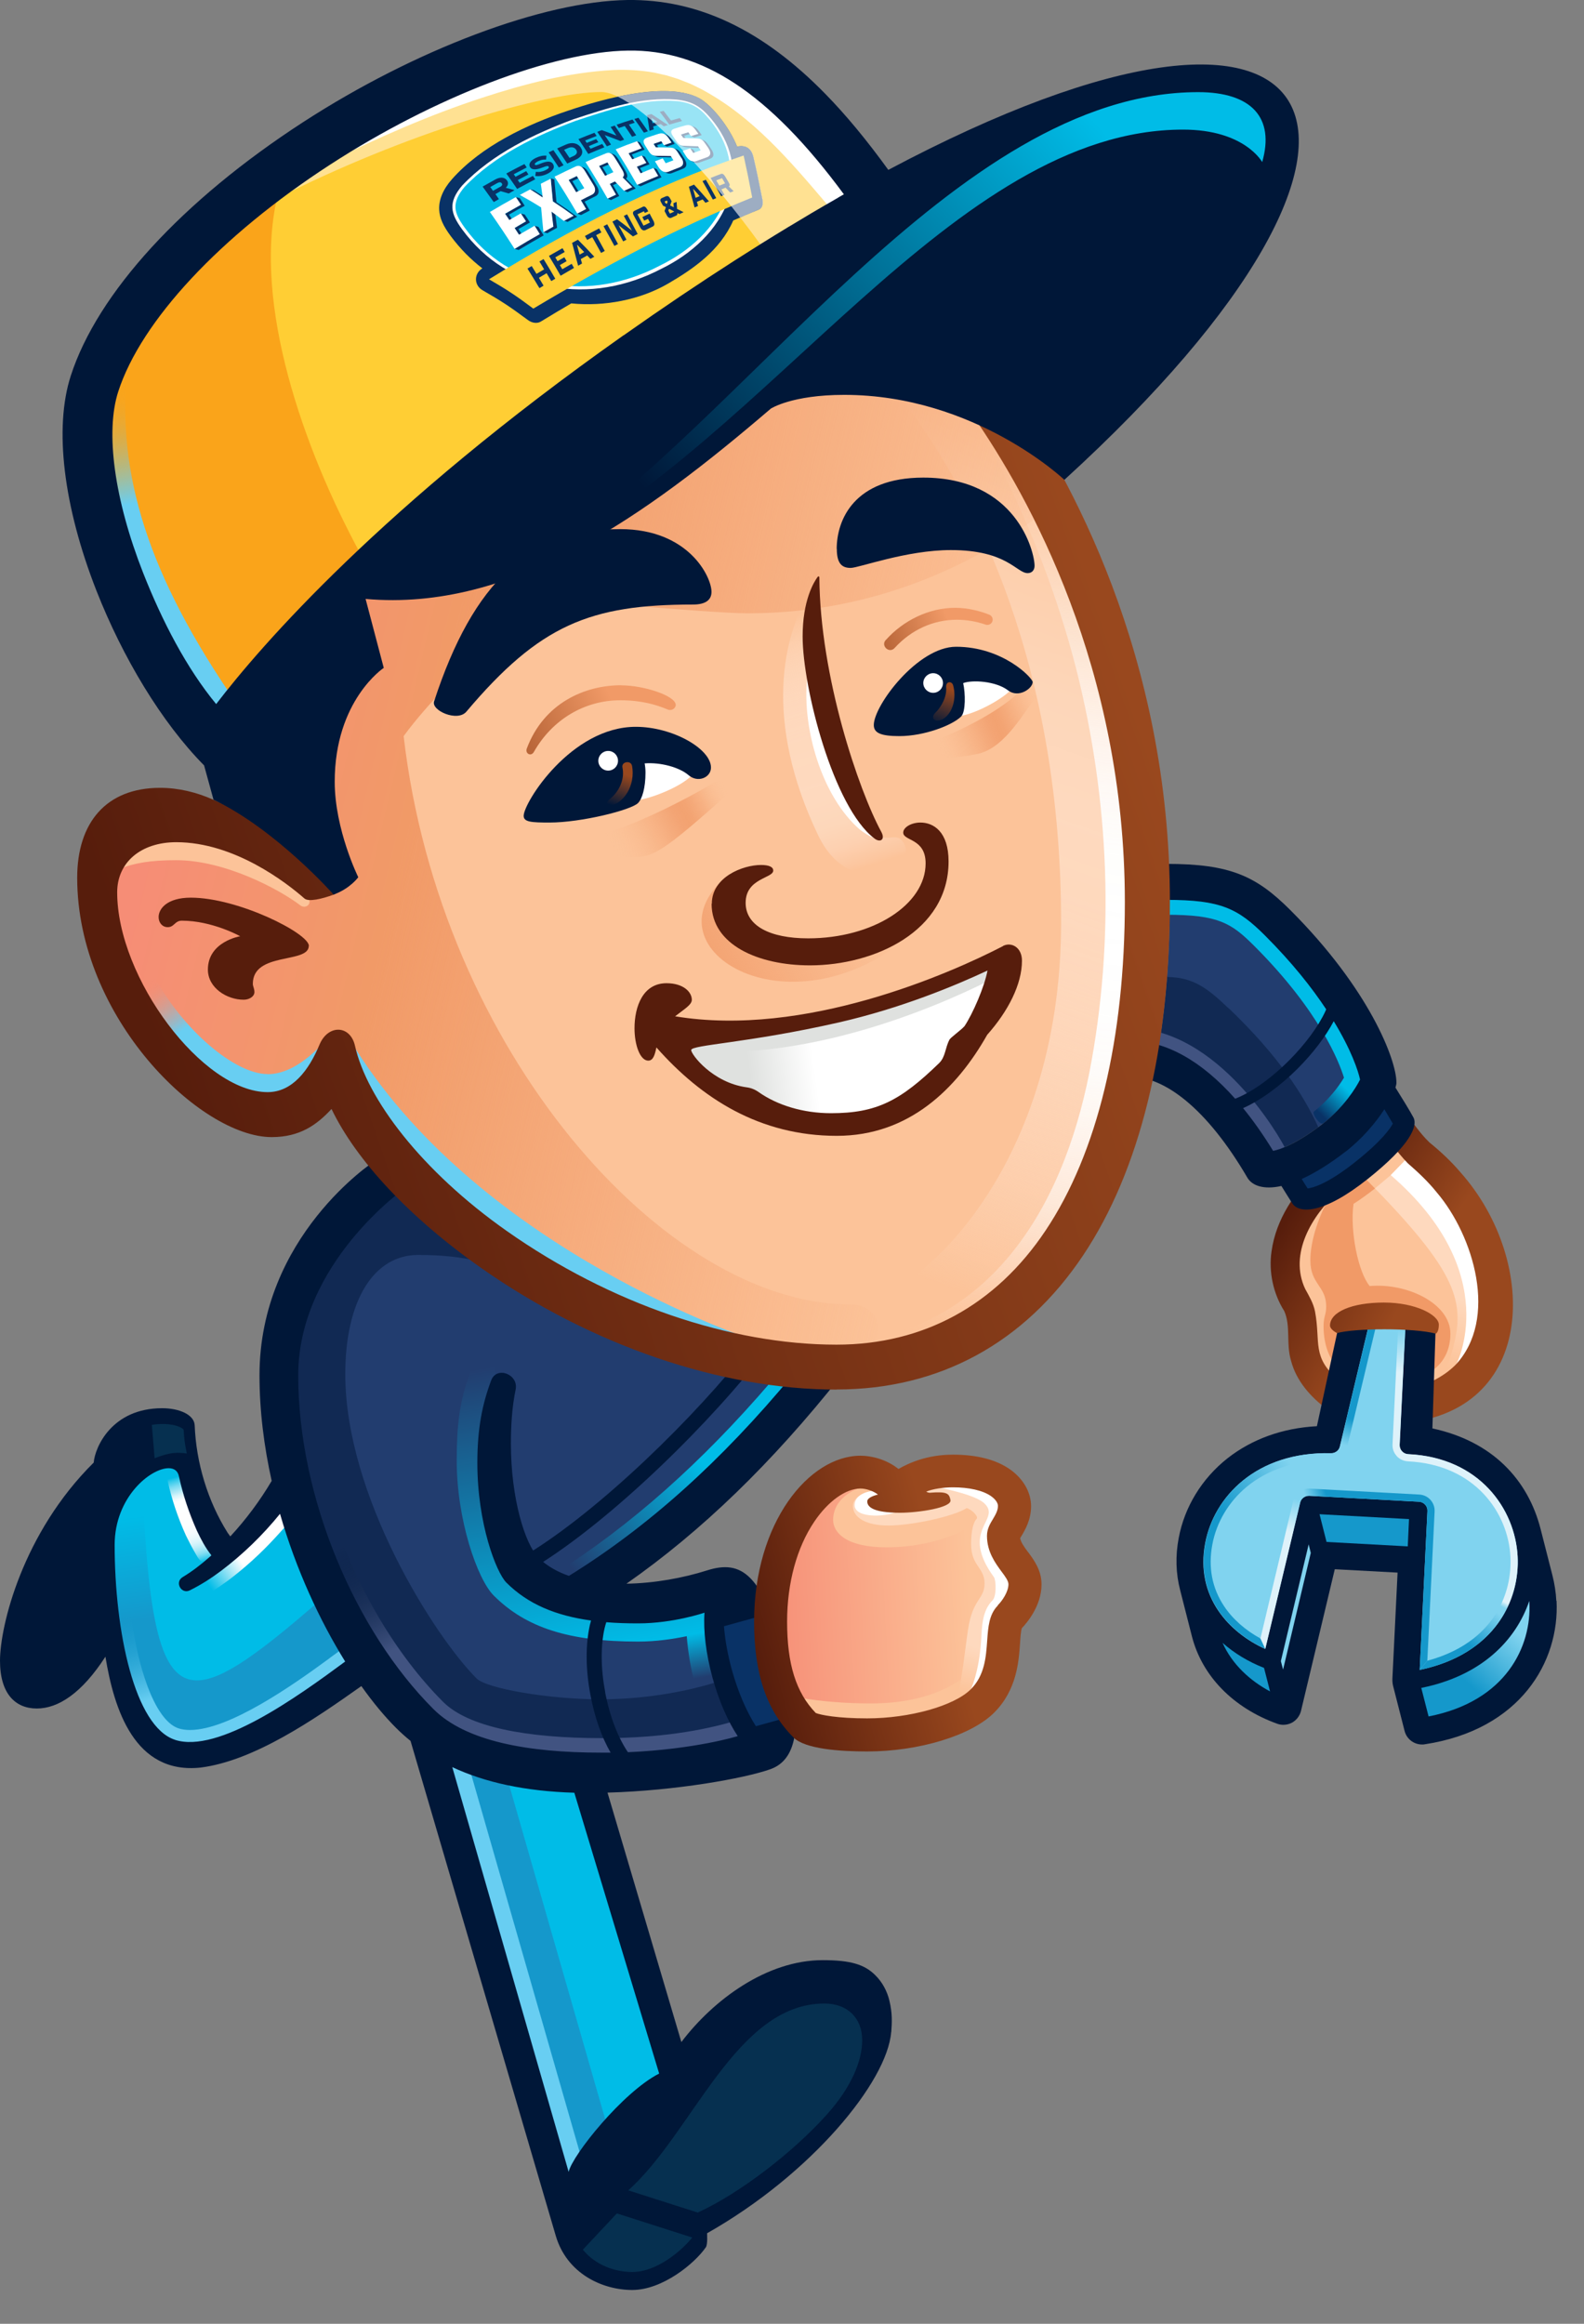
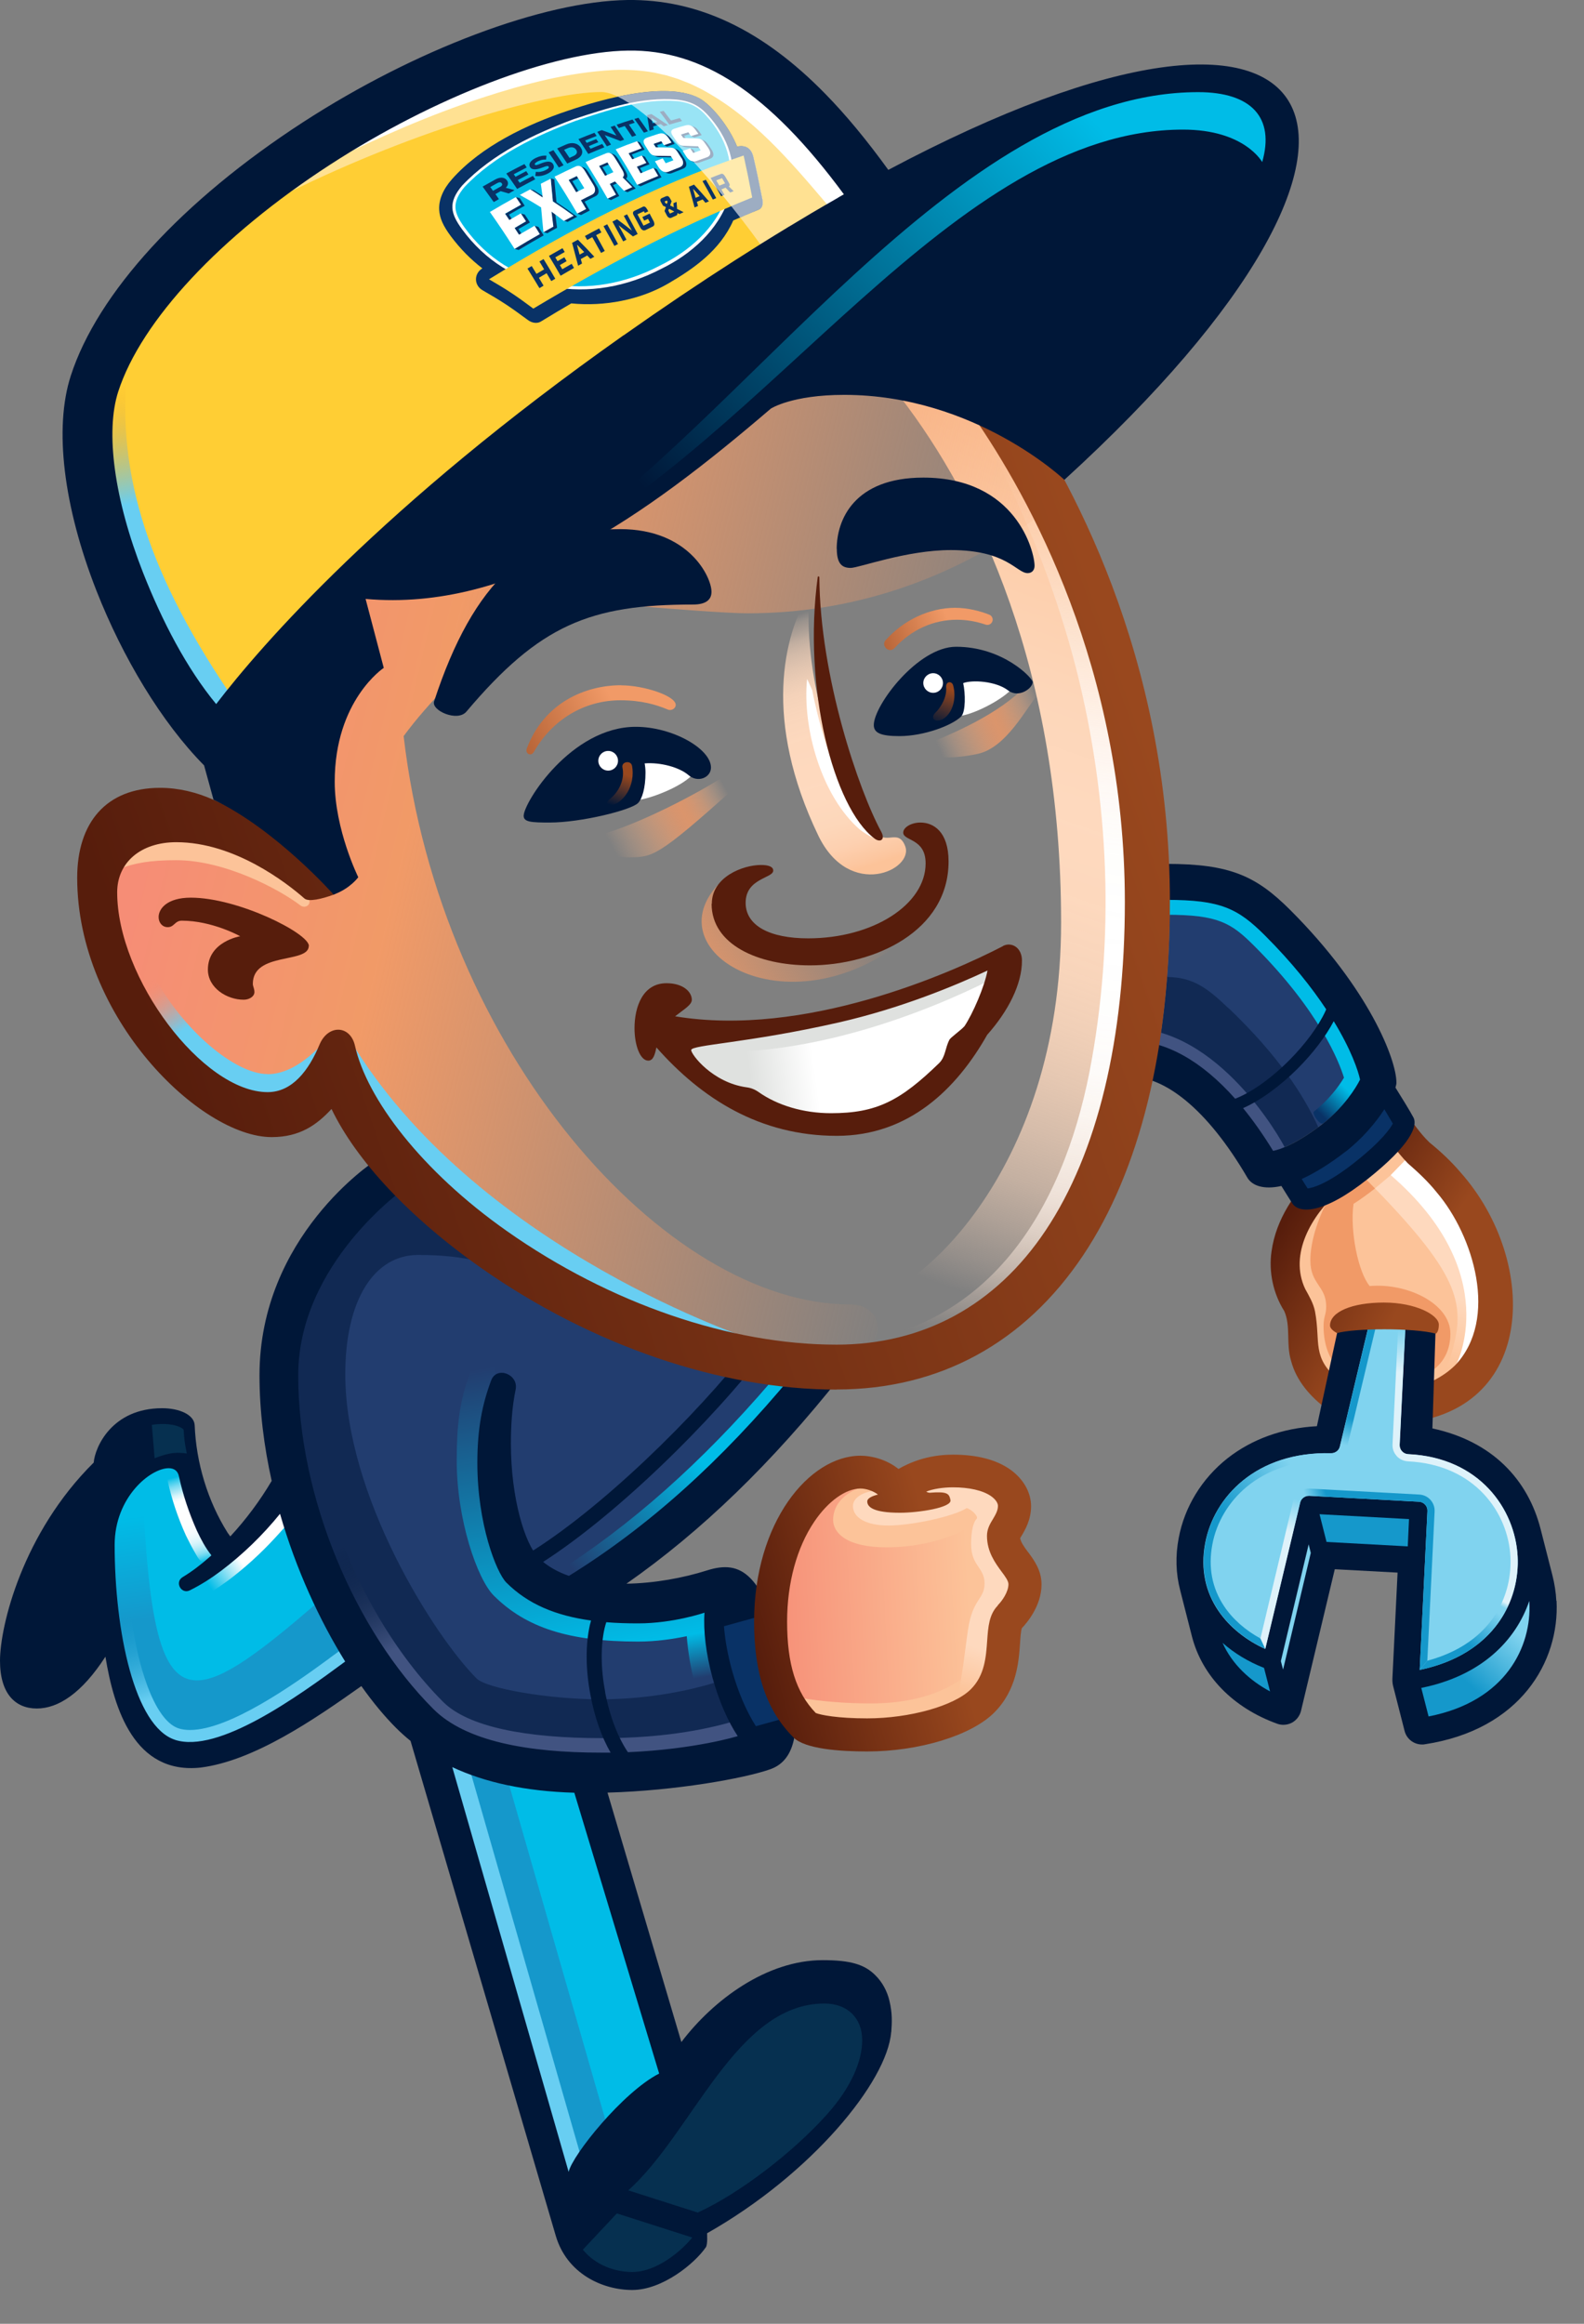
<svg xmlns="http://www.w3.org/2000/svg" width="45" height="66" viewBox="0 0 45 66" fill="none">
  <rect x="0" y="0" width="45" height="66" fill="#808080" stroke="none" />
  <path d="M5.396 49.562C5.233 49.562 5.083 49.541 4.948 49.496C3.725 49.102 3.169 46.308 3.169 43.878C3.169 42.475 4.218 41.615 4.792 41.615C4.99 41.615 5.125 41.724 5.164 41.91C5.272 42.421 5.444 42.934 5.669 43.439C5.762 43.637 5.894 43.899 6.072 44.121C6.099 44.157 6.096 44.208 6.063 44.235C6.063 44.235 6.027 44.268 6.018 44.277C5.747 44.518 5.489 44.707 5.233 44.863C5.158 44.908 5.164 44.971 5.173 45.004C5.188 45.055 5.233 45.106 5.294 45.106C5.312 45.106 5.333 45.1 5.354 45.091C5.639 44.95 5.927 44.773 6.234 44.545C6.841 44.085 7.4 43.547 7.892 42.94C7.907 42.919 7.934 42.91 7.958 42.91C7.964 42.91 7.97 42.91 7.976 42.91C8.006 42.916 8.033 42.94 8.042 42.97C8.577 44.83 9.34 46.269 9.884 47.146C9.908 47.185 9.899 47.233 9.863 47.261C8.775 48.066 6.754 49.562 5.399 49.562H5.396Z" fill="#00BCE7" />
  <path d="M9.004 45.53C7.4 46.912 6.327 47.726 5.594 47.726C4.536 47.726 4.2 46.026 4.032 41.877C3.494 42.183 3.173 42.823 3.173 43.881C3.173 46.311 3.728 49.108 4.951 49.499C5.086 49.541 5.236 49.565 5.399 49.565C6.751 49.565 8.775 48.069 9.863 47.264C9.899 47.237 9.908 47.188 9.884 47.15C9.626 46.732 9.316 46.188 9.007 45.533L9.004 45.53Z" fill="url(#paint0_linear_6138_2881)" />
  <path d="M16.154 61.768C16.115 61.768 16.082 61.744 16.073 61.708L12.768 50.214C12.759 50.181 12.768 50.148 12.795 50.127C12.81 50.115 12.831 50.106 12.849 50.106C12.861 50.106 12.873 50.106 12.885 50.115C13.829 50.556 14.949 50.794 16.319 50.833C16.355 50.833 16.388 50.857 16.397 50.893L18.807 58.869C18.819 58.908 18.801 58.95 18.765 58.968C17.776 59.47 16.337 61.242 16.238 61.705C16.229 61.744 16.196 61.771 16.157 61.771L16.154 61.768Z" fill="#00BCE7" />
  <path d="M12.888 50.112C12.888 50.112 12.864 50.102 12.852 50.102C12.831 50.102 12.813 50.109 12.798 50.124C12.774 50.145 12.762 50.181 12.771 50.211L16.076 61.705C16.085 61.741 16.121 61.765 16.157 61.765C16.196 61.765 16.229 61.735 16.238 61.699C16.289 61.462 16.701 60.87 17.221 60.287L14.441 50.616C13.874 50.496 13.357 50.328 12.888 50.105V50.112Z" fill="#1598CB" />
  <path d="M12.888 50.112C12.888 50.112 12.864 50.102 12.852 50.102C12.831 50.102 12.813 50.109 12.798 50.124C12.774 50.145 12.762 50.181 12.771 50.211L16.076 61.705C16.085 61.741 16.121 61.765 16.157 61.765C16.196 61.765 16.229 61.735 16.238 61.699C16.262 61.594 16.352 61.423 16.493 61.212L13.36 50.304C13.198 50.244 13.041 50.178 12.891 50.105L12.888 50.112Z" fill="#68CEF2" />
  <path d="M6.141 20.081C6.117 20.081 6.093 20.069 6.075 20.051C5.3 19.114 4.597 17.849 3.984 16.29C3.163 14.205 2.902 12.264 3.278 11.095C3.933 9.064 6.195 6.637 9.328 4.606C12.332 2.656 15.676 1.379 17.842 1.349C17.866 1.349 17.893 1.349 17.918 1.349C20.05 1.349 21.94 2.62 24.04 5.468C24.055 5.489 24.061 5.513 24.055 5.537C24.049 5.561 24.034 5.582 24.013 5.594C23.935 5.639 23.866 5.679 23.815 5.709C21.91 6.796 19.873 8.103 17.761 9.596C15.448 11.227 9.692 15.514 6.207 20.051C6.192 20.072 6.168 20.084 6.141 20.084V20.081Z" fill="#FFCE34" />
  <path d="M24.043 5.465C21.94 2.617 20.053 1.346 17.921 1.346C17.896 1.346 17.869 1.346 17.845 1.346C15.679 1.376 12.335 2.653 9.331 4.603C8.812 4.94 8.316 5.288 7.847 5.646C11.491 3.792 15.475 2.614 17.082 2.614C18.017 2.614 20.069 4.813 21.649 7.006C22.388 6.544 23.115 6.108 23.821 5.706C23.872 5.676 23.941 5.637 24.019 5.591C24.04 5.579 24.055 5.558 24.061 5.534C24.067 5.51 24.061 5.486 24.046 5.465H24.043Z" fill="#FFE192" />
  <path d="M20.949 4.164C20.949 4.164 20.943 4.164 20.94 4.164C20.717 3.597 20.216 2.987 19.873 2.794C19.417 2.542 18.383 2.386 16.13 3.146C14.991 3.528 13.675 4.143 12.837 5.093C12.582 5.381 12.462 5.682 12.477 5.958C12.489 6.192 12.588 6.415 12.81 6.712C13.075 7.067 13.372 7.367 13.703 7.622C13.697 7.625 13.697 7.628 13.691 7.631C13.582 7.7 13.519 7.818 13.522 7.941C13.525 8.064 13.594 8.178 13.709 8.244C14.219 8.536 14.475 8.701 14.991 9.085C15.114 9.179 15.265 9.197 15.37 9.13C15.724 8.914 15.896 8.812 16.229 8.617C17.169 8.71 18.182 8.521 18.99 8.049C19.705 7.631 20.453 7.115 20.832 6.261C21.12 6.135 21.267 6.072 21.559 5.952C21.649 5.916 21.688 5.805 21.661 5.676C21.553 5.132 21.505 4.891 21.405 4.465C21.348 4.209 21.183 4.113 20.943 4.164H20.949Z" fill="#093266" />
  <path d="M16.301 3.383C15.187 3.798 13.988 4.363 13.132 5.267C12.717 5.754 12.804 6.069 13.126 6.511C13.453 6.958 13.841 7.319 14.273 7.589C14.694 7.854 15.168 8.04 15.661 8.139C16.71 8.346 17.812 8.145 18.789 7.634C19.624 7.226 20.408 6.547 20.714 5.61C20.832 5.228 20.85 4.834 20.765 4.465C20.681 4.083 20.489 3.717 20.204 3.374C19.918 3.035 19.693 2.882 19.218 2.828C18.227 2.746 17.253 3.071 16.304 3.383H16.301Z" fill="white" />
  <path d="M16.34 3.437C17.281 3.125 18.248 2.794 19.233 2.872C19.45 2.896 19.615 2.945 19.756 3.029C19.882 3.101 19.996 3.2 20.153 3.389C20.432 3.726 20.618 4.086 20.699 4.459C20.777 4.819 20.762 5.198 20.645 5.564C20.339 6.487 19.561 7.148 18.741 7.547C17.779 8.052 16.695 8.256 15.661 8.055C15.181 7.962 14.724 7.778 14.318 7.523C13.898 7.259 13.519 6.904 13.201 6.466C13.024 6.222 12.948 6.06 12.939 5.898C12.93 5.718 13.014 5.525 13.201 5.306C14.048 4.411 15.238 3.849 16.34 3.437Z" fill="#00BCE7" />
  <path d="M14.45 5.495C14.36 5.468 14.312 5.456 14.222 5.429C14.162 5.462 14.135 5.48 14.075 5.513C14.114 5.571 14.135 5.598 14.174 5.655C14.117 5.688 14.087 5.706 14.027 5.739C13.901 5.561 13.838 5.474 13.711 5.3C13.856 5.219 13.928 5.177 14.069 5.099C14.198 5.027 14.33 5.024 14.402 5.123C14.454 5.195 14.435 5.27 14.369 5.333C14.469 5.36 14.52 5.375 14.619 5.402C14.553 5.438 14.52 5.456 14.454 5.495H14.45ZM14.204 5.312C14.255 5.282 14.285 5.249 14.255 5.207C14.225 5.165 14.177 5.174 14.126 5.201C14.048 5.246 14.009 5.267 13.928 5.312C13.961 5.357 13.976 5.378 14.006 5.42C14.084 5.375 14.123 5.354 14.204 5.309V5.312Z" fill="#093266" />
  <path d="M15.139 4.994C15.166 5.033 15.178 5.054 15.205 5.093C15.003 5.198 14.901 5.252 14.691 5.366C14.571 5.189 14.508 5.102 14.384 4.928C14.592 4.816 14.694 4.762 14.898 4.66C14.925 4.699 14.937 4.717 14.964 4.756C14.817 4.831 14.745 4.87 14.595 4.949C14.616 4.976 14.625 4.991 14.646 5.021C14.769 4.955 14.829 4.925 14.949 4.861C14.973 4.897 14.988 4.916 15.012 4.955C14.892 5.018 14.832 5.048 14.709 5.114C14.73 5.144 14.742 5.162 14.763 5.192C14.913 5.111 14.988 5.072 15.139 4.997V4.994Z" fill="#093266" />
  <path d="M15.709 4.657C15.769 4.747 15.724 4.849 15.556 4.933C15.436 4.994 15.316 5.015 15.205 4.997C15.214 4.952 15.217 4.927 15.223 4.879C15.307 4.894 15.403 4.879 15.496 4.834C15.577 4.795 15.607 4.762 15.586 4.732C15.568 4.705 15.523 4.714 15.424 4.753C15.277 4.81 15.13 4.846 15.063 4.753C15 4.66 15.075 4.555 15.226 4.483C15.328 4.435 15.433 4.411 15.526 4.423C15.52 4.468 15.517 4.489 15.511 4.534C15.436 4.525 15.364 4.543 15.292 4.576C15.238 4.603 15.175 4.645 15.196 4.675C15.217 4.705 15.274 4.681 15.361 4.645C15.523 4.582 15.646 4.558 15.712 4.66L15.709 4.657Z" fill="#093266" />
  <path d="M15.875 4.756C15.76 4.582 15.703 4.495 15.586 4.327C15.64 4.303 15.667 4.291 15.721 4.264C15.838 4.432 15.896 4.519 16.01 4.693C15.956 4.717 15.932 4.729 15.878 4.756H15.875Z" fill="#093266" />
  <path d="M16.5 4.195C16.587 4.327 16.532 4.453 16.364 4.531C16.265 4.576 16.217 4.597 16.115 4.645C16.001 4.471 15.944 4.387 15.829 4.216C15.932 4.171 15.983 4.146 16.082 4.104C16.253 4.029 16.412 4.062 16.503 4.195H16.5ZM16.367 4.252C16.316 4.177 16.229 4.165 16.133 4.207C16.088 4.225 16.067 4.237 16.025 4.255C16.085 4.345 16.118 4.39 16.178 4.483C16.223 4.462 16.244 4.453 16.286 4.435C16.382 4.393 16.418 4.327 16.367 4.252Z" fill="#093266" />
  <path d="M17.109 4.089C17.133 4.126 17.145 4.147 17.169 4.183C16.989 4.255 16.899 4.294 16.713 4.372C16.602 4.201 16.544 4.116 16.433 3.951C16.617 3.876 16.707 3.84 16.887 3.771C16.911 3.807 16.923 3.825 16.95 3.861C16.821 3.912 16.755 3.936 16.623 3.99C16.641 4.017 16.65 4.032 16.668 4.059C16.776 4.014 16.83 3.993 16.938 3.951C16.962 3.987 16.974 4.005 16.998 4.038C16.89 4.08 16.836 4.104 16.728 4.15C16.749 4.18 16.758 4.195 16.776 4.225C16.911 4.168 16.977 4.141 17.109 4.089Z" fill="#093266" />
  <path d="M17.461 3.564C17.569 3.72 17.623 3.801 17.731 3.966C17.689 3.981 17.668 3.99 17.626 4.005C17.449 3.936 17.359 3.903 17.178 3.837C17.25 3.945 17.287 3.999 17.359 4.107C17.311 4.125 17.29 4.135 17.241 4.156C17.133 3.987 17.076 3.906 16.968 3.744C17.019 3.723 17.046 3.714 17.097 3.696C17.265 3.756 17.347 3.789 17.512 3.852C17.446 3.753 17.413 3.705 17.347 3.606C17.392 3.591 17.416 3.582 17.464 3.567L17.461 3.564Z" fill="#093266" />
  <path d="M18.032 3.485C17.965 3.506 17.933 3.518 17.866 3.539C17.951 3.66 17.99 3.72 18.074 3.843C18.029 3.858 18.005 3.867 17.956 3.885C17.875 3.762 17.833 3.699 17.749 3.579C17.683 3.6 17.65 3.612 17.581 3.636C17.557 3.6 17.542 3.582 17.518 3.542C17.701 3.479 17.791 3.449 17.968 3.395C17.993 3.431 18.008 3.449 18.032 3.485Z" fill="#093266" />
  <path d="M18.293 3.768C18.185 3.609 18.131 3.53 18.023 3.38C18.068 3.365 18.092 3.359 18.137 3.344C18.245 3.494 18.299 3.57 18.407 3.729C18.362 3.744 18.338 3.753 18.293 3.768Z" fill="#093266" />
  <path d="M18.768 3.524C18.684 3.548 18.642 3.563 18.557 3.591C18.563 3.624 18.566 3.642 18.572 3.675C18.524 3.69 18.5 3.699 18.452 3.714C18.425 3.53 18.413 3.443 18.383 3.272C18.431 3.257 18.455 3.251 18.506 3.239C18.693 3.362 18.789 3.425 18.975 3.551C18.927 3.566 18.906 3.572 18.858 3.588C18.822 3.563 18.807 3.551 18.771 3.524H18.768ZM18.672 3.458C18.605 3.413 18.575 3.389 18.509 3.347C18.521 3.407 18.527 3.437 18.539 3.5C18.593 3.485 18.62 3.476 18.672 3.461V3.458Z" fill="#093266" />
  <path d="M19.311 3.353C19.338 3.386 19.351 3.404 19.375 3.437C19.23 3.476 19.158 3.497 19.014 3.539C18.906 3.389 18.852 3.317 18.744 3.176C18.789 3.164 18.81 3.158 18.852 3.149C18.936 3.257 18.978 3.311 19.062 3.422C19.164 3.395 19.212 3.38 19.311 3.353Z" fill="#093266" />
  <path d="M15.646 5.078C15.67 5.327 15.679 5.453 15.706 5.715C15.706 5.715 15.706 5.715 15.706 5.718C15.941 5.871 16.058 5.952 16.289 6.12C16.184 6.177 16.13 6.204 16.022 6.261C16.022 6.261 16.022 6.264 16.022 6.267C16.064 6.282 16.085 6.288 16.124 6.303C16.235 6.243 16.289 6.213 16.397 6.156C16.163 5.982 16.046 5.901 15.809 5.742C15.781 5.474 15.772 5.345 15.748 5.096C15.706 5.084 15.688 5.078 15.646 5.066C15.646 5.066 15.646 5.069 15.643 5.072L15.646 5.078ZM15.063 5.381C15.205 5.471 15.277 5.516 15.415 5.609C15.415 5.609 15.418 5.609 15.421 5.609C15.421 5.609 15.421 5.609 15.421 5.606C15.421 5.591 15.418 5.582 15.415 5.567C15.415 5.567 15.412 5.564 15.409 5.561C15.313 5.498 15.265 5.465 15.165 5.402C15.123 5.39 15.102 5.387 15.06 5.375C15.06 5.375 15.06 5.378 15.06 5.381H15.063ZM15.439 6.592C15.481 6.604 15.502 6.613 15.547 6.625C15.661 6.562 15.715 6.529 15.826 6.469C15.806 6.312 15.796 6.234 15.775 6.084C15.775 6.081 15.775 6.078 15.772 6.075C15.73 6.045 15.709 6.03 15.667 6C15.667 6 15.664 6 15.661 6C15.661 6 15.661 6 15.661 6.003C15.682 6.171 15.694 6.255 15.715 6.43C15.607 6.49 15.553 6.52 15.442 6.583C15.442 6.586 15.442 6.589 15.439 6.592Z" fill="#093266" />
  <path d="M16.427 5.057C16.412 5.033 16.406 5.021 16.391 5C16.391 5 16.388 4.997 16.385 5C16.292 5.045 16.247 5.066 16.154 5.111C16.154 5.111 16.154 5.114 16.154 5.117C16.241 5.252 16.283 5.321 16.37 5.465C16.37 5.465 16.373 5.468 16.376 5.465C16.397 5.453 16.409 5.447 16.433 5.438C16.433 5.438 16.433 5.435 16.433 5.432C16.364 5.315 16.328 5.261 16.259 5.147C16.328 5.114 16.361 5.096 16.43 5.063C16.43 5.063 16.43 5.06 16.43 5.057H16.427Z" fill="#093266" />
  <path d="M16.403 6.069C16.445 6.084 16.463 6.093 16.505 6.108C16.605 6.057 16.656 6.03 16.755 5.979C16.695 5.877 16.665 5.826 16.608 5.727C16.734 5.664 16.794 5.633 16.917 5.573C17.031 5.519 17.022 5.399 16.965 5.303C16.863 5.132 16.815 5.051 16.713 4.888C16.671 4.819 16.626 4.771 16.575 4.753C16.535 4.741 16.515 4.732 16.475 4.72C16.475 4.72 16.472 4.72 16.469 4.72C16.517 4.735 16.566 4.777 16.611 4.852C16.71 5.012 16.761 5.096 16.863 5.264C16.893 5.312 16.905 5.363 16.902 5.408C16.896 5.459 16.866 5.501 16.815 5.525C16.692 5.585 16.629 5.615 16.502 5.682C16.502 5.682 16.502 5.685 16.502 5.688C16.559 5.784 16.59 5.835 16.647 5.934C16.55 5.982 16.502 6.009 16.403 6.06C16.403 6.06 16.403 6.063 16.403 6.066V6.069Z" fill="#093266" />
  <path d="M19.414 3.921C19.438 3.921 19.453 3.921 19.477 3.921C19.477 3.921 19.477 3.921 19.477 3.918C19.462 3.894 19.453 3.882 19.435 3.858C19.498 3.837 19.531 3.828 19.594 3.81C19.594 3.81 19.594 3.81 19.594 3.804C19.579 3.783 19.573 3.774 19.558 3.756C19.558 3.756 19.555 3.756 19.552 3.756C19.468 3.78 19.426 3.795 19.341 3.822C19.341 3.822 19.341 3.822 19.341 3.825C19.369 3.864 19.381 3.882 19.408 3.921C19.408 3.921 19.408 3.921 19.411 3.921H19.414Z" fill="#093266" />
  <path d="M19.609 4.218C19.642 4.269 19.657 4.294 19.69 4.348C19.69 4.348 19.693 4.351 19.696 4.348C19.717 4.342 19.726 4.339 19.744 4.33C19.744 4.33 19.744 4.33 19.744 4.324C19.726 4.294 19.717 4.279 19.696 4.251C19.66 4.236 19.642 4.227 19.606 4.212C19.606 4.212 19.606 4.212 19.606 4.218H19.609Z" fill="#093266" />
  <path d="M19.624 4.567C19.66 4.585 19.678 4.594 19.714 4.609C19.765 4.633 19.819 4.636 19.867 4.618C19.993 4.573 20.053 4.549 20.177 4.507C20.285 4.468 20.294 4.372 20.216 4.252C20.18 4.194 20.159 4.167 20.123 4.113C20.078 4.047 20.041 4.011 19.996 3.99C19.963 3.975 19.945 3.969 19.912 3.954C19.912 3.954 19.909 3.954 19.906 3.954C19.906 3.954 19.906 3.954 19.9 3.954C19.945 3.972 19.981 4.008 20.026 4.074C20.062 4.128 20.081 4.155 20.12 4.209C20.198 4.327 20.186 4.42 20.084 4.456C19.96 4.501 19.897 4.522 19.774 4.567C19.723 4.585 19.669 4.582 19.621 4.558C19.621 4.558 19.621 4.561 19.624 4.564V4.567Z" fill="#093266" />
  <path d="M19.855 4.188C19.855 4.188 19.84 4.167 19.831 4.155C19.831 4.155 19.831 4.155 19.825 4.155C19.66 4.149 19.579 4.146 19.414 4.14C19.378 4.137 19.348 4.131 19.323 4.119C19.323 4.119 19.323 4.122 19.326 4.125C19.363 4.14 19.381 4.149 19.417 4.164C19.441 4.176 19.471 4.182 19.507 4.185C19.645 4.191 19.717 4.194 19.855 4.201C19.855 4.201 19.855 4.2 19.855 4.197V4.188Z" fill="#093266" />
  <path d="M19.711 3.603C19.675 3.588 19.657 3.582 19.624 3.567C19.624 3.567 19.624 3.57 19.627 3.573C19.675 3.594 19.717 3.636 19.765 3.699C19.795 3.738 19.807 3.759 19.837 3.798C19.756 3.822 19.717 3.834 19.636 3.861C19.636 3.861 19.636 3.861 19.636 3.864C19.672 3.879 19.69 3.888 19.726 3.903C19.81 3.876 19.852 3.864 19.936 3.837C19.906 3.795 19.891 3.774 19.861 3.732C19.813 3.666 19.768 3.621 19.714 3.6L19.711 3.603Z" fill="#093266" />
  <path d="M18.254 4.897C18.224 4.849 18.212 4.822 18.182 4.774C18.29 4.729 18.344 4.708 18.452 4.666C18.401 4.579 18.374 4.537 18.323 4.453C18.287 4.438 18.269 4.429 18.23 4.414C18.23 4.414 18.23 4.417 18.23 4.42C18.278 4.501 18.305 4.54 18.353 4.624C18.248 4.666 18.194 4.687 18.086 4.732C18.086 4.732 18.086 4.735 18.086 4.738C18.131 4.81 18.152 4.849 18.194 4.924C18.194 4.924 18.197 4.927 18.2 4.924C18.221 4.915 18.23 4.912 18.251 4.903C18.251 4.903 18.251 4.9 18.251 4.897H18.254Z" fill="#093266" />
  <path d="M18.566 4.774C18.617 4.858 18.642 4.903 18.693 4.99C18.458 5.087 18.341 5.138 18.104 5.243C18.104 5.243 18.104 5.246 18.104 5.249C18.143 5.267 18.161 5.276 18.197 5.291C18.437 5.186 18.557 5.135 18.792 5.036C18.738 4.942 18.711 4.897 18.66 4.807C18.623 4.789 18.605 4.783 18.566 4.765C18.566 4.765 18.566 4.768 18.566 4.771V4.774Z" fill="#093266" />
  <path d="M18.017 4.501C17.99 4.456 17.974 4.435 17.948 4.39C18.095 4.33 18.17 4.303 18.314 4.249C18.263 4.167 18.236 4.125 18.185 4.047C18.149 4.032 18.131 4.026 18.095 4.011C18.095 4.011 18.095 4.011 18.095 4.017C18.143 4.092 18.17 4.131 18.218 4.21C18.074 4.264 17.999 4.291 17.851 4.351C17.851 4.351 17.851 4.354 17.851 4.357C17.893 4.423 17.915 4.459 17.956 4.528C17.956 4.528 17.959 4.531 17.962 4.528C17.984 4.519 17.996 4.516 18.017 4.507C18.017 4.507 18.017 4.507 18.017 4.501Z" fill="#093266" />
  <path d="M17.259 5.64C17.299 5.655 17.317 5.664 17.356 5.682C17.452 5.637 17.5 5.613 17.593 5.567C17.521 5.441 17.485 5.378 17.416 5.258C17.458 5.237 17.482 5.228 17.524 5.21C17.524 5.207 17.524 5.204 17.524 5.201C17.503 5.18 17.494 5.171 17.473 5.15C17.473 5.15 17.47 5.15 17.467 5.15C17.407 5.177 17.38 5.189 17.32 5.219C17.32 5.219 17.32 5.222 17.32 5.225C17.389 5.342 17.425 5.402 17.494 5.528C17.401 5.571 17.356 5.595 17.262 5.64V5.646L17.259 5.64Z" fill="#093266" />
  <path d="M17.326 4.347C17.371 4.363 17.416 4.408 17.461 4.48C17.542 4.609 17.584 4.675 17.665 4.813C17.731 4.921 17.737 4.984 17.683 5.029C17.683 5.029 17.683 5.029 17.683 5.032C17.683 5.032 17.683 5.032 17.683 5.035C17.791 5.141 17.845 5.198 17.953 5.309C17.863 5.348 17.818 5.369 17.728 5.411C17.728 5.411 17.728 5.414 17.728 5.417C17.767 5.435 17.785 5.441 17.824 5.459C17.918 5.417 17.965 5.396 18.059 5.354C17.948 5.24 17.893 5.183 17.785 5.074C17.839 5.029 17.83 4.96 17.767 4.852C17.686 4.714 17.644 4.648 17.563 4.516C17.518 4.444 17.476 4.399 17.428 4.381C17.389 4.366 17.371 4.359 17.335 4.344C17.335 4.344 17.335 4.344 17.332 4.344L17.326 4.347Z" fill="#093266" />
  <path d="M17.247 4.966C17.193 4.879 17.169 4.834 17.115 4.75C17.187 4.717 17.224 4.702 17.296 4.672C17.296 4.672 17.296 4.669 17.296 4.666C17.28 4.642 17.274 4.633 17.259 4.609C17.259 4.609 17.256 4.606 17.253 4.609C17.16 4.648 17.112 4.669 17.016 4.711C17.016 4.711 17.016 4.714 17.016 4.717C17.085 4.828 17.118 4.882 17.187 4.997C17.187 4.997 17.19 5 17.193 4.997C17.215 4.988 17.227 4.982 17.25 4.973C17.25 4.973 17.25 4.97 17.25 4.966H17.247Z" fill="#093266" />
  <path d="M18.636 4.189C18.663 4.189 18.674 4.189 18.702 4.189C18.702 4.189 18.702 4.188 18.702 4.185C18.686 4.161 18.677 4.146 18.663 4.122C18.729 4.098 18.762 4.086 18.828 4.065C18.828 4.065 18.828 4.062 18.828 4.059C18.813 4.038 18.807 4.026 18.795 4.005C18.795 4.005 18.792 4.002 18.789 4.005C18.702 4.035 18.66 4.05 18.569 4.08C18.569 4.08 18.569 4.08 18.569 4.086C18.596 4.125 18.608 4.146 18.633 4.185C18.633 4.185 18.633 4.185 18.639 4.185L18.636 4.189Z" fill="#093266" />
  <path d="M18.84 4.87C18.876 4.888 18.894 4.897 18.933 4.912C18.984 4.936 19.038 4.936 19.086 4.918C19.212 4.867 19.278 4.843 19.405 4.792C19.516 4.75 19.525 4.648 19.45 4.522C19.414 4.462 19.396 4.435 19.36 4.378C19.314 4.306 19.281 4.269 19.236 4.248C19.203 4.233 19.185 4.227 19.152 4.212C19.152 4.212 19.149 4.212 19.146 4.212C19.146 4.212 19.146 4.212 19.14 4.212C19.185 4.23 19.221 4.266 19.266 4.339C19.302 4.396 19.32 4.426 19.357 4.483C19.435 4.609 19.42 4.705 19.311 4.747C19.185 4.795 19.122 4.819 18.993 4.87C18.939 4.891 18.888 4.888 18.837 4.864C18.837 4.864 18.837 4.867 18.84 4.87Z" fill="#093266" />
  <path d="M19.083 4.462C19.083 4.462 19.071 4.441 19.062 4.426C19.062 4.426 19.062 4.426 19.056 4.426C18.888 4.423 18.804 4.42 18.633 4.42C18.596 4.417 18.566 4.411 18.539 4.399V4.405C18.578 4.42 18.596 4.429 18.636 4.444C18.66 4.456 18.69 4.462 18.726 4.465C18.87 4.465 18.939 4.465 19.08 4.471C19.08 4.471 19.08 4.471 19.08 4.468L19.083 4.462Z" fill="#093266" />
  <path d="M18.951 3.834C18.915 3.819 18.897 3.813 18.861 3.798C18.861 3.798 18.861 3.801 18.864 3.804C18.912 3.825 18.954 3.87 19.002 3.939C19.029 3.981 19.044 4.002 19.071 4.044C18.987 4.071 18.945 4.086 18.861 4.116C18.861 4.116 18.861 4.116 18.861 4.122C18.897 4.137 18.915 4.146 18.951 4.161C19.038 4.131 19.08 4.116 19.167 4.086C19.137 4.041 19.122 4.02 19.095 3.975C19.047 3.903 19.002 3.858 18.951 3.834Z" fill="#093266" />
  <path d="M14.811 6.631C14.778 6.58 14.763 6.553 14.73 6.505C14.862 6.43 14.925 6.391 15.054 6.319C14.997 6.225 14.967 6.18 14.907 6.093C14.865 6.081 14.841 6.078 14.799 6.066C14.799 6.066 14.799 6.069 14.799 6.072C14.856 6.156 14.883 6.201 14.94 6.288C14.814 6.361 14.748 6.4 14.619 6.475C14.619 6.475 14.616 6.478 14.619 6.481C14.67 6.556 14.694 6.595 14.745 6.673C14.745 6.673 14.751 6.676 14.751 6.673C14.775 6.658 14.79 6.652 14.814 6.637C14.814 6.637 14.814 6.634 14.814 6.631H14.811Z" fill="#093266" />
  <path d="M15.187 6.421C15.244 6.511 15.271 6.556 15.331 6.649C15.054 6.808 14.913 6.889 14.622 7.063C14.622 7.063 14.622 7.066 14.622 7.069C14.667 7.081 14.688 7.088 14.733 7.1C15.024 6.925 15.166 6.844 15.445 6.685C15.385 6.589 15.355 6.541 15.298 6.445C15.256 6.433 15.235 6.427 15.19 6.415C15.19 6.415 15.19 6.418 15.19 6.421H15.187Z" fill="#093266" />
  <path d="M14.538 6.213C14.508 6.165 14.49 6.141 14.46 6.096C14.64 5.991 14.73 5.94 14.907 5.844C14.85 5.757 14.82 5.712 14.763 5.624C14.721 5.615 14.697 5.609 14.655 5.6C14.655 5.6 14.655 5.603 14.655 5.606C14.712 5.69 14.739 5.733 14.796 5.817C14.619 5.916 14.532 5.967 14.351 6.072C14.351 6.072 14.348 6.075 14.351 6.078C14.399 6.15 14.424 6.186 14.472 6.258H14.478C14.505 6.243 14.517 6.237 14.541 6.222C14.541 6.222 14.541 6.219 14.541 6.216L14.538 6.213Z" fill="#093266" />
  <path d="M13.916 6.021C14.216 5.844 14.366 5.757 14.655 5.597C14.712 5.685 14.742 5.727 14.799 5.814C14.622 5.913 14.532 5.964 14.348 6.069C14.396 6.141 14.421 6.177 14.469 6.249C14.601 6.171 14.667 6.135 14.796 6.06C14.853 6.15 14.883 6.195 14.943 6.285C14.814 6.36 14.748 6.397 14.619 6.475C14.67 6.55 14.694 6.589 14.745 6.667C14.925 6.562 15.012 6.511 15.187 6.412C15.247 6.505 15.277 6.553 15.334 6.649C15.054 6.808 14.91 6.892 14.619 7.069C14.333 6.622 14.195 6.418 13.916 6.018V6.021Z" fill="white" />
  <path d="M15.667 6.006C15.688 6.174 15.7 6.261 15.721 6.436C15.61 6.499 15.553 6.529 15.439 6.595C15.409 6.303 15.397 6.165 15.373 5.892C15.133 5.742 15.012 5.673 14.769 5.537C14.886 5.471 14.946 5.441 15.063 5.378C15.208 5.468 15.277 5.513 15.418 5.609C15.397 5.45 15.385 5.372 15.364 5.219C15.478 5.159 15.535 5.132 15.646 5.075C15.67 5.327 15.679 5.453 15.706 5.721C15.944 5.877 16.061 5.958 16.295 6.129C16.187 6.186 16.13 6.216 16.019 6.276C15.878 6.165 15.806 6.114 15.664 6.009L15.667 6.006Z" fill="white" />
  <path d="M15.754 5.018C15.998 4.897 16.118 4.84 16.352 4.729C16.463 4.678 16.541 4.732 16.614 4.852C16.713 5.012 16.764 5.096 16.866 5.264C16.923 5.357 16.929 5.477 16.815 5.531C16.692 5.591 16.629 5.621 16.503 5.688C16.563 5.787 16.59 5.838 16.65 5.937C16.55 5.988 16.5 6.015 16.4 6.066C16.136 5.618 16.01 5.411 15.751 5.015L15.754 5.018ZM16.599 5.345C16.515 5.204 16.469 5.135 16.385 5C16.292 5.045 16.247 5.066 16.154 5.111C16.241 5.246 16.283 5.315 16.367 5.459C16.46 5.414 16.506 5.39 16.599 5.345Z" fill="white" />
  <path d="M17.259 5.639C17.004 5.195 16.881 4.994 16.635 4.603C16.872 4.498 16.986 4.447 17.218 4.354C17.317 4.315 17.389 4.357 17.467 4.483C17.548 4.612 17.59 4.678 17.671 4.816C17.737 4.924 17.743 4.991 17.689 5.039C17.797 5.147 17.854 5.201 17.962 5.315C17.869 5.357 17.821 5.378 17.728 5.42C17.626 5.309 17.572 5.258 17.47 5.153C17.41 5.18 17.383 5.192 17.323 5.222C17.392 5.342 17.428 5.402 17.5 5.528C17.404 5.573 17.356 5.594 17.259 5.642V5.639ZM17.425 4.888C17.356 4.774 17.323 4.72 17.256 4.612C17.163 4.651 17.115 4.672 17.019 4.714C17.088 4.825 17.121 4.879 17.19 4.994C17.287 4.952 17.332 4.93 17.428 4.888H17.425Z" fill="white" />
  <path d="M17.494 4.24C17.74 4.14 17.86 4.095 18.098 4.011C18.149 4.089 18.176 4.131 18.227 4.212C18.08 4.267 18.008 4.297 17.857 4.354C17.899 4.42 17.921 4.456 17.962 4.525C18.071 4.48 18.125 4.459 18.233 4.417C18.284 4.501 18.311 4.543 18.362 4.627C18.254 4.669 18.2 4.693 18.092 4.735C18.137 4.807 18.158 4.846 18.2 4.922C18.347 4.858 18.422 4.828 18.566 4.771C18.617 4.858 18.645 4.904 18.699 4.997C18.464 5.093 18.344 5.144 18.101 5.252C17.851 4.816 17.734 4.618 17.491 4.243L17.494 4.24Z" fill="white" />
  <path d="M19.357 4.48C19.435 4.606 19.423 4.705 19.311 4.75C19.185 4.798 19.122 4.825 18.993 4.876C18.897 4.915 18.783 4.876 18.699 4.735C18.663 4.672 18.645 4.642 18.605 4.582C18.696 4.546 18.738 4.531 18.828 4.498C18.861 4.552 18.879 4.579 18.912 4.636C18.999 4.603 19.044 4.585 19.131 4.552C19.101 4.504 19.086 4.48 19.056 4.432C18.888 4.429 18.804 4.426 18.633 4.426C18.533 4.417 18.485 4.387 18.422 4.285C18.383 4.224 18.365 4.191 18.326 4.131C18.248 4.011 18.281 3.945 18.383 3.909C18.512 3.864 18.578 3.843 18.708 3.801C18.837 3.759 18.921 3.81 19.005 3.939C19.035 3.984 19.05 4.005 19.077 4.05C18.99 4.08 18.948 4.095 18.861 4.125C18.831 4.08 18.816 4.056 18.786 4.011C18.699 4.041 18.657 4.056 18.566 4.086C18.593 4.125 18.605 4.146 18.63 4.185C18.798 4.185 18.879 4.185 19.044 4.191C19.146 4.197 19.191 4.227 19.26 4.339C19.296 4.396 19.314 4.426 19.351 4.483L19.357 4.48Z" fill="white" />
  <path d="M20.126 4.212C20.204 4.33 20.195 4.426 20.087 4.465C19.963 4.51 19.9 4.531 19.777 4.576C19.684 4.609 19.573 4.57 19.489 4.435C19.453 4.375 19.432 4.345 19.396 4.287C19.483 4.257 19.525 4.242 19.609 4.212C19.642 4.263 19.66 4.29 19.693 4.345C19.777 4.314 19.822 4.299 19.906 4.269C19.876 4.221 19.861 4.2 19.831 4.155C19.666 4.149 19.585 4.146 19.417 4.14C19.32 4.131 19.272 4.098 19.209 4.002C19.17 3.945 19.152 3.915 19.113 3.858C19.035 3.744 19.065 3.684 19.161 3.654C19.287 3.614 19.348 3.596 19.471 3.563C19.597 3.527 19.678 3.575 19.765 3.699C19.795 3.741 19.81 3.759 19.84 3.801C19.756 3.825 19.714 3.84 19.63 3.864C19.6 3.819 19.585 3.798 19.555 3.756C19.471 3.78 19.429 3.795 19.345 3.822C19.372 3.861 19.384 3.879 19.411 3.918C19.573 3.924 19.654 3.927 19.816 3.933C19.915 3.942 19.96 3.969 20.032 4.074C20.069 4.128 20.087 4.155 20.126 4.209V4.212Z" fill="white" />
  <path d="M15.153 8.764C17.169 7.559 19.215 6.478 21.369 5.609C21.267 5.075 21.219 4.837 21.126 4.417C18.578 5.267 16.208 6.505 13.892 7.932C14.393 8.223 14.643 8.385 15.153 8.767V8.764Z" fill="#FFCE34" />
  <path d="M15.46 7.649C15.373 7.7 15.328 7.727 15.241 7.778C15.187 7.688 15.16 7.643 15.105 7.556C15.057 7.583 15.033 7.598 14.985 7.628C15.117 7.842 15.187 7.953 15.325 8.184C15.373 8.157 15.397 8.142 15.442 8.112C15.388 8.022 15.361 7.977 15.31 7.89C15.397 7.836 15.442 7.812 15.529 7.76C15.58 7.848 15.607 7.893 15.661 7.983C15.706 7.956 15.73 7.941 15.775 7.917C15.64 7.685 15.574 7.571 15.442 7.358C15.397 7.385 15.373 7.4 15.325 7.427C15.379 7.514 15.403 7.559 15.457 7.649H15.46Z" fill="#093266" />
  <path d="M15.929 7.83C16.082 7.74 16.157 7.697 16.307 7.61C16.28 7.562 16.268 7.541 16.241 7.493C16.136 7.553 16.082 7.583 15.974 7.646C15.947 7.598 15.932 7.574 15.905 7.529C15.983 7.484 16.022 7.463 16.097 7.418C16.07 7.373 16.058 7.352 16.034 7.307C15.956 7.352 15.917 7.373 15.838 7.418C15.815 7.373 15.8 7.352 15.775 7.31C15.884 7.247 15.938 7.217 16.043 7.157C16.016 7.112 16.004 7.091 15.98 7.049C15.826 7.136 15.751 7.178 15.595 7.268C15.724 7.484 15.79 7.595 15.926 7.83H15.929Z" fill="#093266" />
  <path d="M16.253 6.898C16.319 7.148 16.352 7.277 16.424 7.547C16.469 7.523 16.491 7.508 16.535 7.484C16.52 7.433 16.515 7.409 16.5 7.358C16.575 7.316 16.611 7.295 16.683 7.256C16.719 7.295 16.737 7.313 16.773 7.352C16.818 7.328 16.839 7.316 16.884 7.292C16.695 7.09 16.605 6.994 16.418 6.808C16.352 6.844 16.319 6.862 16.253 6.898ZM16.403 6.958C16.478 7.036 16.517 7.079 16.596 7.16C16.544 7.187 16.517 7.202 16.466 7.232C16.436 7.124 16.421 7.069 16.394 6.964C16.397 6.964 16.4 6.961 16.406 6.958H16.403Z" fill="#093266" />
  <path d="M16.677 6.817C16.737 6.784 16.767 6.769 16.827 6.736C16.923 6.91 16.974 7.001 17.076 7.184C17.118 7.16 17.139 7.151 17.181 7.127C17.079 6.94 17.031 6.853 16.935 6.679C16.995 6.646 17.025 6.631 17.085 6.601C17.058 6.556 17.046 6.532 17.022 6.487C16.86 6.571 16.779 6.613 16.617 6.703C16.644 6.748 16.656 6.772 16.683 6.817H16.677Z" fill="#093266" />
  <path d="M17.452 6.986C17.494 6.964 17.515 6.952 17.557 6.931C17.431 6.697 17.371 6.586 17.25 6.37C17.209 6.391 17.187 6.403 17.145 6.424C17.265 6.64 17.329 6.751 17.455 6.986H17.452Z" fill="#093266" />
  <path d="M17.875 6.415C17.887 6.436 17.899 6.46 17.915 6.484C17.927 6.505 17.939 6.526 17.953 6.553C17.939 6.541 17.924 6.529 17.912 6.517C17.893 6.502 17.875 6.487 17.857 6.475C17.839 6.463 17.824 6.451 17.812 6.439C17.698 6.352 17.644 6.309 17.53 6.228C17.479 6.255 17.452 6.267 17.398 6.294C17.518 6.511 17.578 6.622 17.704 6.856C17.743 6.838 17.761 6.826 17.797 6.808C17.734 6.691 17.704 6.631 17.641 6.52C17.635 6.511 17.629 6.496 17.62 6.484C17.611 6.469 17.602 6.454 17.593 6.433C17.587 6.421 17.581 6.409 17.575 6.397C17.587 6.406 17.599 6.418 17.611 6.427C17.629 6.442 17.644 6.454 17.659 6.466C17.674 6.478 17.686 6.487 17.698 6.496C17.812 6.58 17.869 6.625 17.981 6.715C18.035 6.688 18.062 6.673 18.116 6.646C17.993 6.412 17.933 6.3 17.815 6.087C17.779 6.105 17.758 6.114 17.722 6.132C17.782 6.243 17.812 6.3 17.875 6.415Z" fill="#093266" />
  <path d="M18.257 5.877C18.167 5.919 18.122 5.94 18.029 5.985C18.005 5.997 17.99 6.012 17.984 6.033C17.978 6.054 17.984 6.087 18.008 6.126C18.08 6.255 18.116 6.324 18.188 6.46C18.206 6.496 18.23 6.52 18.257 6.535C18.284 6.547 18.311 6.547 18.338 6.535C18.422 6.493 18.464 6.475 18.545 6.433C18.566 6.424 18.578 6.409 18.584 6.393C18.59 6.378 18.593 6.36 18.587 6.339C18.584 6.321 18.578 6.3 18.569 6.282C18.521 6.195 18.5 6.15 18.455 6.066C18.374 6.105 18.332 6.123 18.248 6.165C18.269 6.204 18.281 6.225 18.302 6.267C18.344 6.246 18.368 6.237 18.41 6.216C18.431 6.258 18.443 6.279 18.464 6.321C18.392 6.357 18.356 6.375 18.281 6.409C18.212 6.276 18.176 6.213 18.11 6.087C18.185 6.051 18.221 6.033 18.293 6C18.305 6.021 18.308 6.03 18.32 6.048C18.359 6.03 18.377 6.021 18.416 6.003C18.404 5.979 18.398 5.97 18.386 5.946C18.365 5.91 18.344 5.886 18.326 5.874C18.305 5.862 18.281 5.862 18.254 5.874L18.257 5.877Z" fill="#093266" />
  <path d="M19.221 5.733C19.185 5.748 19.167 5.757 19.131 5.772C19.134 5.817 19.137 5.841 19.14 5.886C19.098 5.865 19.077 5.856 19.038 5.835C19.053 5.787 19.062 5.763 19.08 5.715C19.065 5.685 19.056 5.67 19.038 5.64C19.02 5.604 18.999 5.583 18.981 5.574C18.963 5.565 18.939 5.568 18.915 5.577C18.87 5.598 18.849 5.607 18.804 5.625C18.78 5.637 18.765 5.652 18.762 5.67C18.756 5.691 18.762 5.715 18.783 5.748C18.804 5.784 18.813 5.802 18.834 5.841C18.867 5.856 18.885 5.865 18.918 5.883C18.903 5.928 18.894 5.949 18.879 5.994C18.906 6.045 18.918 6.069 18.945 6.12C18.96 6.15 18.981 6.171 19.005 6.183C19.029 6.195 19.053 6.195 19.077 6.183C19.134 6.156 19.161 6.144 19.215 6.12C19.224 6.117 19.233 6.108 19.236 6.102C19.242 6.093 19.242 6.084 19.245 6.072C19.245 6.066 19.245 6.057 19.245 6.051C19.269 6.063 19.278 6.069 19.302 6.081C19.351 6.06 19.372 6.048 19.42 6.027C19.348 5.988 19.311 5.97 19.236 5.934C19.23 5.853 19.227 5.811 19.221 5.733ZM18.909 5.775C18.897 5.754 18.894 5.745 18.882 5.724C18.909 5.712 18.921 5.706 18.945 5.694C18.954 5.709 18.957 5.715 18.966 5.73C18.957 5.754 18.954 5.766 18.945 5.79C18.93 5.784 18.924 5.778 18.909 5.772V5.775ZM19.149 6.012C19.101 6.033 19.08 6.045 19.032 6.066C19.014 6.033 19.005 6.015 18.987 5.982C18.993 5.961 18.996 5.952 19.005 5.931C19.062 5.961 19.092 5.973 19.149 6.003C19.149 6.006 19.149 6.009 19.149 6.012Z" fill="#093266" />
  <path d="M19.57 5.3C19.633 5.525 19.663 5.643 19.732 5.892C19.771 5.874 19.792 5.865 19.831 5.85C19.819 5.802 19.81 5.781 19.798 5.733C19.864 5.706 19.894 5.691 19.96 5.664C19.993 5.7 20.008 5.721 20.041 5.76C20.081 5.742 20.102 5.736 20.141 5.718C19.969 5.519 19.882 5.423 19.717 5.243C19.66 5.267 19.63 5.279 19.573 5.303L19.57 5.3ZM19.702 5.372C19.771 5.45 19.807 5.489 19.876 5.57C19.831 5.588 19.807 5.6 19.762 5.618C19.735 5.519 19.72 5.471 19.693 5.375C19.696 5.375 19.699 5.375 19.702 5.372Z" fill="#093266" />
  <path d="M20.252 5.667C20.291 5.652 20.309 5.643 20.348 5.627C20.228 5.408 20.168 5.303 20.053 5.105C20.015 5.12 19.996 5.129 19.957 5.144C20.072 5.345 20.132 5.45 20.252 5.67V5.667Z" fill="#093266" />
  <path d="M20.705 5.189C20.66 5.114 20.639 5.078 20.597 5.006C20.579 4.979 20.561 4.958 20.543 4.946C20.525 4.934 20.504 4.931 20.483 4.94C20.366 4.985 20.306 5.006 20.189 5.054C20.306 5.252 20.363 5.354 20.486 5.573C20.525 5.558 20.543 5.549 20.582 5.534C20.546 5.471 20.528 5.441 20.495 5.378C20.543 5.36 20.567 5.351 20.612 5.33C20.663 5.384 20.69 5.411 20.744 5.468C20.784 5.453 20.802 5.444 20.841 5.429C20.787 5.375 20.759 5.348 20.705 5.294C20.721 5.285 20.727 5.276 20.73 5.261C20.73 5.243 20.724 5.219 20.705 5.192V5.189ZM20.6 5.207C20.534 5.234 20.501 5.246 20.435 5.273C20.399 5.213 20.384 5.183 20.348 5.123C20.414 5.096 20.447 5.084 20.513 5.06C20.549 5.12 20.564 5.15 20.6 5.21V5.207Z" fill="#093266" />
  <path opacity="0.6" d="M21.667 5.676C21.559 5.132 21.511 4.891 21.411 4.465C21.354 4.209 21.189 4.113 20.949 4.164C20.946 4.164 20.943 4.164 20.94 4.164C20.717 3.597 20.216 2.987 19.873 2.794C19.528 2.602 18.846 2.467 17.551 2.746C18.443 3.176 19.807 4.603 21.027 6.177C21.207 6.099 21.342 6.042 21.565 5.949C21.655 5.913 21.694 5.802 21.667 5.673V5.676Z" fill="white" />
  <path d="M17.918 1.349C17.893 1.349 17.866 1.349 17.842 1.349C15.676 1.379 12.332 2.656 9.328 4.606C10.764 3.9 12.2 3.266 13.7 2.776C14.901 2.383 16.172 2.052 17.425 1.989C17.809 1.971 18.212 1.995 18.593 2.064C18.669 2.082 18.858 2.125 18.93 2.14C19.005 2.161 19.182 2.218 19.26 2.242C19.329 2.269 19.516 2.341 19.582 2.368C19.657 2.398 19.822 2.482 19.897 2.518C21.375 3.296 22.46 4.585 23.529 5.844L24.043 5.465C21.94 2.617 20.053 1.346 17.921 1.346L17.918 1.349Z" fill="white" />
-   <path d="M10.223 15.698C8.61 12.721 7.189 8.644 7.868 5.631C5.501 7.421 3.827 9.395 3.278 11.095C2.899 12.264 3.163 14.205 3.984 16.29C4.597 17.849 5.3 19.114 6.075 20.051C6.09 20.072 6.114 20.081 6.141 20.081C6.168 20.081 6.192 20.069 6.207 20.048C7.363 18.54 8.772 17.062 10.223 15.698Z" fill="#FAA41A" />
  <path d="M3.641 10.227C3.491 10.521 3.368 10.813 3.278 11.095C2.899 12.264 3.163 14.205 3.984 16.29C4.597 17.849 5.3 19.114 6.075 20.051C6.09 20.072 6.114 20.081 6.141 20.081C6.168 20.081 6.192 20.069 6.207 20.048C6.306 19.919 6.405 19.793 6.507 19.666C4.044 16.016 3.287 13.174 3.641 10.23V10.227Z" fill="url(#paint1_linear_6138_2881)" />
  <path d="M17.076 49.871C14.712 49.871 13.09 49.448 12.251 48.61C9.941 46.299 8.388 42.466 8.388 39.071C8.388 37.935 8.763 36.809 9.508 35.721C10.115 34.835 10.818 34.201 11.182 33.901C11.197 33.889 11.218 33.883 11.236 33.883C11.257 33.883 11.281 33.892 11.296 33.91C11.99 34.622 12.81 35.307 13.726 35.953C16.352 37.794 19.381 38.984 22.256 39.299C22.286 39.302 22.313 39.323 22.325 39.353C22.337 39.383 22.331 39.416 22.31 39.441C20.354 41.742 18.356 43.508 16.208 44.839C16.193 44.848 16.178 44.851 16.163 44.851C16.154 44.851 16.145 44.851 16.136 44.845C15.769 44.719 15.466 44.539 15.241 44.31C14.847 43.917 14.43 42.625 14.43 41.003C14.43 40.411 14.475 39.903 14.565 39.453C14.589 39.335 14.547 39.254 14.505 39.203C14.441 39.128 14.345 39.08 14.252 39.08C14.192 39.08 14.087 39.101 14.036 39.236C13.762 39.957 13.648 40.651 13.648 41.553C13.648 43.22 14.168 44.611 14.447 44.89C15.244 45.687 16.346 46.026 18.131 46.026C19.107 46.026 19.978 45.731 19.987 45.728C19.996 45.725 20.005 45.722 20.014 45.722C20.032 45.722 20.05 45.728 20.066 45.741C20.09 45.759 20.102 45.786 20.099 45.813C20.062 46.329 20.144 46.981 20.327 47.645C20.501 48.27 20.75 48.844 21.03 49.265C21.045 49.286 21.048 49.316 21.039 49.34C21.03 49.364 21.009 49.385 20.985 49.394C20.97 49.4 19.432 49.871 17.076 49.871ZM38.638 30.665C38.545 30.218 37.947 28.583 35.937 26.573C35.18 25.816 34.696 25.57 33.233 25.558C33.233 25.579 33.233 25.597 33.233 25.615C33.233 27.057 33.131 28.418 32.927 29.68C34.047 30.022 35.171 31.056 36.168 32.684C36.376 32.642 36.841 32.483 37.592 31.903C38.172 31.455 38.527 30.89 38.638 30.659V30.665Z" fill="#223D6F" />
  <path d="M15.772 44.686C15.887 44.743 16.007 44.797 16.136 44.842C16.145 44.845 16.154 44.848 16.163 44.848C16.178 44.848 16.193 44.845 16.208 44.836C18.356 43.505 20.354 41.742 22.31 39.438C22.331 39.413 22.337 39.38 22.325 39.35C22.313 39.32 22.286 39.299 22.256 39.296C22.136 39.284 22.018 39.269 21.898 39.251C19.921 41.553 17.915 43.328 15.772 44.686Z" fill="url(#paint2_linear_6138_2881)" />
  <path opacity="0.5" d="M13.543 47.675C12.341 46.474 9.809 42.49 9.809 39.029C9.809 36.95 10.611 35.643 11.879 35.643C12.606 35.643 13.144 35.715 13.537 35.811C12.696 35.208 11.942 34.568 11.296 33.907C11.278 33.889 11.257 33.88 11.236 33.88C11.218 33.88 11.197 33.886 11.182 33.898C10.818 34.198 10.115 34.832 9.508 35.718C8.766 36.806 8.388 37.932 8.388 39.068C8.388 42.463 9.941 46.296 12.251 48.607C13.09 49.445 14.712 49.868 17.076 49.868C19.441 49.868 20.97 49.394 20.985 49.391C21.012 49.382 21.03 49.364 21.039 49.337C21.048 49.31 21.045 49.283 21.03 49.261C20.771 48.871 20.537 48.348 20.366 47.774C19.66 47.991 18.485 48.264 17.049 48.264C15.613 48.264 13.829 47.961 13.54 47.672L13.543 47.675Z" fill="#001738" />
  <path d="M35.958 26.546C35.183 25.771 34.675 25.522 33.134 25.522V25.981C34.615 25.981 34.979 26.213 35.637 26.871C37.487 28.721 38.046 30.166 38.181 30.608C38.037 30.851 37.746 31.245 37.331 31.566C37.253 31.626 37.502 31.972 37.592 31.903C38.172 31.455 38.584 30.89 38.692 30.662C38.599 30.214 37.965 28.553 35.958 26.543V26.546Z" fill="url(#paint3_linear_6138_2881)" />
  <path opacity="0.5" d="M34.895 28.631C34.294 28.057 33.897 27.757 33.155 27.748C33.104 28.415 33.029 29.061 32.93 29.683C34.05 30.025 35.174 31.058 36.171 32.687C36.367 32.648 36.784 32.507 37.451 32.014C37.046 31.122 36.322 29.986 34.898 28.628L34.895 28.631Z" fill="#001738" />
  <path d="M32.083 29.199V29.626C33.462 29.626 34.895 30.734 36.132 32.756C36.217 32.738 36.346 32.702 36.517 32.624C36.4 32.371 34.627 29.199 32.08 29.199H32.083Z" fill="#415381" />
  <path d="M24.446 42.195C24.001 42.195 23.472 42.568 23.064 43.169C22.556 43.92 22.274 44.947 22.274 46.059C22.274 47.294 22.532 48.114 23.112 48.712C23.121 48.721 23.13 48.727 23.142 48.733C23.277 48.787 23.761 48.892 24.632 48.892C25.861 48.892 27.153 48.525 27.636 48.039C28.054 47.621 28.093 47.08 28.126 46.603C28.153 46.236 28.177 45.888 28.405 45.659C28.52 45.545 28.733 45.263 28.733 45.001C28.733 44.881 28.637 44.752 28.517 44.587C28.351 44.361 28.123 44.052 28.123 43.625C28.123 43.454 28.204 43.319 28.282 43.19C28.357 43.064 28.435 42.934 28.435 42.772C28.435 42.655 28.345 42.526 28.198 42.424C27.952 42.255 27.552 42.162 27.072 42.162C26.774 42.162 26.474 42.21 26.29 42.285C26.254 42.301 26.227 42.346 26.233 42.388C26.251 42.481 26.404 42.487 26.404 42.487H26.414C26.51 42.478 26.585 42.475 26.651 42.475C26.885 42.475 26.891 42.514 26.918 42.628C26.873 42.73 26.17 42.886 25.569 42.886C25.032 42.886 24.722 42.799 24.722 42.649C24.722 42.64 24.764 42.586 24.962 42.538C24.995 42.529 25.02 42.505 25.026 42.472C25.032 42.439 25.02 42.406 24.995 42.388C24.827 42.255 24.599 42.195 24.446 42.195Z" fill="#FCC399" />
  <path d="M28.102 46.93C28.114 46.819 28.123 46.711 28.129 46.603C28.156 46.236 28.18 45.888 28.408 45.659C28.523 45.545 28.736 45.263 28.736 45.001C28.736 44.881 28.64 44.752 28.52 44.587C28.354 44.361 28.126 44.052 28.126 43.625C28.126 43.454 28.207 43.319 28.285 43.19C28.357 43.067 28.432 42.94 28.438 42.79C27.904 43.244 26.813 43.947 25.185 43.947C24.037 43.947 23.668 43.529 23.668 43.166C23.668 42.829 23.875 42.415 24.572 42.204C24.527 42.198 24.485 42.192 24.449 42.192C24.004 42.192 23.475 42.565 23.067 43.166C22.559 43.917 22.277 44.944 22.277 46.056C22.277 46.987 22.424 47.681 22.745 48.225C23.355 48.324 24.019 48.381 24.74 48.381C26.456 48.381 27.489 47.762 28.105 46.924L28.102 46.93Z" fill="url(#paint4_linear_6138_2881)" />
  <path d="M28.523 44.59C28.357 44.364 28.129 44.055 28.129 43.628C28.129 43.457 28.21 43.322 28.288 43.193C28.363 43.066 28.441 42.937 28.441 42.775C28.441 42.658 28.351 42.529 28.204 42.427C27.958 42.258 27.558 42.165 27.078 42.165C26.78 42.165 26.48 42.213 26.296 42.288C26.26 42.303 26.233 42.349 26.239 42.391C26.257 42.484 26.41 42.49 26.41 42.49H26.419C26.516 42.481 26.591 42.478 26.657 42.478C26.891 42.478 26.897 42.517 26.924 42.631C26.879 42.733 26.176 42.889 25.575 42.889C25.038 42.889 24.728 42.802 24.728 42.652C24.728 42.643 24.77 42.589 24.968 42.541C25.002 42.532 25.026 42.508 25.032 42.475C25.038 42.442 25.026 42.409 25.002 42.391C24.977 42.37 24.951 42.355 24.923 42.337C24.596 42.343 24.232 42.505 24.232 42.775C24.232 43.103 24.605 43.328 25.242 43.328C25.879 43.328 27.087 43.076 27.462 42.832C27.624 42.88 27.808 43.082 27.744 43.139C27.66 43.22 27.588 43.469 27.588 43.848C27.588 44.485 27.97 44.512 27.97 44.971C27.97 45.431 27.636 45.389 27.501 46.284C27.414 46.858 27.339 47.684 27.162 48.372C27.363 48.273 27.528 48.162 27.648 48.042C28.066 47.624 28.105 47.083 28.138 46.606C28.165 46.239 28.189 45.891 28.417 45.662C28.532 45.548 28.745 45.266 28.745 45.004C28.745 44.884 28.649 44.755 28.529 44.59H28.523Z" fill="url(#paint5_linear_6138_2881)" />
-   <path d="M28.408 45.662C28.523 45.548 28.736 45.266 28.736 45.004C28.736 44.884 28.64 44.755 28.52 44.59C28.354 44.364 28.126 44.055 28.126 43.628C28.126 43.457 28.207 43.322 28.285 43.193C28.36 43.066 28.438 42.937 28.438 42.775C28.438 42.658 28.348 42.529 28.201 42.427C27.955 42.258 27.555 42.165 27.075 42.165C26.882 42.165 26.687 42.186 26.525 42.219C26.948 42.3 27.729 42.475 27.964 42.697C28.468 43.175 27.243 43.43 28.237 44.794C28.297 44.875 28.315 45.335 28.198 45.452C27.892 45.758 27.898 46.215 27.871 46.621C27.811 47.513 27.579 47.985 27.579 47.985C27.579 47.985 27.765 47.864 27.946 47.591C28.084 47.273 28.108 46.927 28.129 46.609C28.156 46.242 28.18 45.894 28.408 45.665V45.662Z" fill="white" />
-   <path d="M23.764 38.275C20.717 38.275 17.29 37.097 14.363 35.042C12.08 33.441 10.371 31.353 10.004 29.722C9.95 29.478 9.797 29.328 9.608 29.328C9.418 29.328 9.25 29.472 9.157 29.701C8.775 30.617 8.241 31.101 7.607 31.101C5.732 31.101 3.248 27.817 3.248 25.342C3.248 24.44 3.957 23.833 5.011 23.833C6.672 23.833 8.151 24.966 8.706 25.453C8.712 25.459 8.739 25.477 8.821 25.477C8.962 25.477 9.184 25.423 9.448 25.329C9.794 25.206 10.004 24.993 10.076 24.906C9.953 24.648 9.418 23.44 9.418 22.202C9.418 20.964 9.806 20.153 10.13 19.669C10.41 19.252 10.689 19.017 10.8 18.933L10.299 17.032C10.293 17.005 10.299 16.978 10.317 16.957C10.332 16.939 10.356 16.927 10.383 16.927H10.389C10.638 16.948 10.89 16.96 11.143 16.96C14.979 16.96 18.551 14.355 21.838 11.543C21.838 11.543 21.844 11.54 21.847 11.537C21.871 11.519 22.475 11.131 23.98 11.131C25.29 11.131 26.594 11.426 27.862 12.006C27.877 12.012 27.889 12.024 27.898 12.036C29.445 14.337 32.041 19.159 32.041 25.618C32.041 29.535 31.256 32.777 29.775 34.994C28.339 37.142 26.26 38.275 23.764 38.275Z" fill="#FCC399" />
  <path d="M26.354 21.12C27.567 20.646 28.799 20 29.388 19.186C29.977 18.372 29.802 19.345 29.538 19.654C29.141 20.123 28.592 21.244 27.762 21.415C26.429 21.691 25.858 21.316 26.354 21.12Z" fill="url(#paint6_linear_6138_2881)" />
  <path d="M16.971 23.728C18.068 23.461 19.921 22.49 20.63 22.004C21.339 21.517 21.282 22.004 20.865 22.382C18.674 24.35 18.542 24.341 17.878 24.35C17.049 24.359 16.581 23.824 16.971 23.731V23.728Z" fill="url(#paint7_linear_6138_2881)" />
  <path d="M27.901 12.036C27.901 12.036 27.88 12.011 27.865 12.005C27.113 11.66 26.347 11.417 25.575 11.275C27.79 14.145 30.145 19.044 30.145 26.201C30.145 33.357 25.891 37.043 24.151 37.043C23.605 37.043 23.472 37.842 23.725 38.269C23.737 38.269 23.749 38.269 23.764 38.269C26.26 38.269 28.342 37.133 29.775 34.988C31.256 32.771 32.041 29.529 32.041 25.612C32.041 19.153 29.445 14.331 27.898 12.03L27.901 12.036Z" fill="url(#paint8_linear_6138_2881)" />
  <path d="M29.778 34.994C31.259 32.777 32.044 29.535 32.044 25.618C32.044 19.7 29.887 15.169 28.267 12.6C28.063 12.324 27.847 12.054 27.627 11.789C27.868 12.222 28.105 12.652 28.327 13.09C29.283 14.968 30.052 16.96 30.574 18.997C31.521 22.734 31.683 26.669 30.95 30.452C30.175 34.375 28.084 37.827 23.764 38.188C24.103 38.221 24.443 38.227 24.779 38.206C26.825 37.935 28.541 36.839 29.775 34.991L29.778 34.994Z" fill="url(#paint9_linear_6138_2881)" />
  <path d="M24.154 37.049C18.894 37.049 12.501 29.836 11.467 20.907C12.9 18.957 15.523 16.987 15.523 16.987C15.523 16.987 20.162 17.419 21.24 17.419C24.19 17.419 26.975 16.488 29.448 14.709C28.904 13.616 28.354 12.714 27.898 12.039C27.889 12.027 27.877 12.014 27.862 12.008C26.594 11.429 25.287 11.134 23.98 11.134C22.478 11.134 21.874 11.525 21.847 11.54C21.847 11.54 21.841 11.543 21.838 11.546C18.551 14.361 14.979 16.963 11.143 16.963C10.89 16.963 10.638 16.951 10.389 16.93H10.383C10.359 16.93 10.335 16.942 10.317 16.96C10.299 16.981 10.293 17.011 10.299 17.035L10.8 18.936C10.689 19.02 10.41 19.255 10.13 19.672C9.806 20.156 9.418 20.988 9.418 22.205C9.418 23.422 9.953 24.648 10.076 24.909C10.001 24.996 9.794 25.206 9.448 25.332C9.184 25.429 8.959 25.48 8.821 25.48C8.739 25.48 8.712 25.462 8.706 25.456C8.148 24.969 6.672 23.836 5.011 23.836C3.957 23.836 3.248 24.443 3.248 25.345C3.248 27.82 5.732 31.104 7.607 31.104C8.241 31.104 8.778 30.62 9.157 29.704C9.253 29.472 9.424 29.331 9.608 29.331C9.791 29.331 9.95 29.481 10.004 29.725C10.371 31.356 12.08 33.444 14.363 35.045C17.293 37.1 20.717 38.278 23.764 38.278C24.085 38.278 24.401 38.26 24.707 38.221C25.14 37.851 24.965 37.049 24.154 37.049Z" fill="url(#paint10_linear_6138_2881)" />
  <path d="M23.605 31.702C22.748 31.702 21.931 31.44 21.36 30.981C20.276 30.918 19.549 30.004 19.549 29.821C19.549 29.68 19.723 29.656 20.552 29.535C21.288 29.43 22.4 29.271 23.806 28.953C25.539 28.556 27.053 27.934 28.015 27.484C28.027 27.478 28.039 27.475 28.051 27.475C28.069 27.475 28.087 27.481 28.102 27.493C28.126 27.511 28.138 27.544 28.135 27.577C28.048 28.06 27.699 28.848 27.459 29.202C27.429 29.247 27.354 29.31 27.231 29.409C27.165 29.463 27.062 29.547 27.044 29.572C26.999 29.653 26.975 29.746 26.948 29.833C26.906 29.98 26.861 30.13 26.735 30.257C25.578 31.38 24.875 31.705 23.602 31.705L23.605 31.702Z" fill="url(#paint11_linear_6138_2881)" />
  <path d="M28.063 27.868C28.093 27.766 28.117 27.667 28.135 27.58C28.141 27.55 28.129 27.517 28.102 27.495C28.087 27.483 28.069 27.477 28.051 27.477C28.039 27.477 28.027 27.477 28.015 27.487C27.05 27.94 25.539 28.562 23.806 28.956C22.4 29.277 21.288 29.433 20.552 29.538C19.723 29.656 19.549 29.683 19.549 29.824C19.549 29.824 19.549 29.83 19.549 29.833C22.908 30.157 26.504 28.649 28.063 27.868Z" fill="#DFE1DF" />
  <path d="M18.134 22.719C18.437 22.692 19.314 22.373 19.654 22.022C19.351 21.676 18.56 21.559 18.248 21.631C18.314 22.172 18.23 22.502 18.134 22.719Z" fill="white" />
  <path d="M27.225 20.339C27.615 20.315 28.411 19.91 28.721 19.594C28.243 19.237 27.558 19.228 27.297 19.372C27.384 19.847 27.345 20.219 27.225 20.339Z" fill="white" />
  <path d="M23.001 16.83C22.247 18.047 21.679 20.468 23.244 23.725C24.133 25.579 25.984 24.701 25.713 24.026C25.509 23.509 25.161 24.05 24.824 23.593C23.605 21.935 22.802 19.011 23.001 16.83Z" fill="url(#paint12_linear_6138_2881)" />
  <path d="M23.466 21.133C23.307 20.631 23.172 20.099 23.073 19.597C23.025 19.492 22.977 19.387 22.929 19.282C22.787 20.682 23.343 22.617 24.422 23.557C24.551 23.659 24.695 23.749 24.845 23.809C24.785 23.716 24.728 23.626 24.674 23.539C24.244 23.079 23.821 22.241 23.466 21.13V21.133Z" fill="white" />
  <path d="M20.774 48.91C19.654 49.228 18.413 49.367 17.109 49.367C14.94 49.367 13.3 49.048 12.588 48.336C11.257 47.005 10.136 45.1 9.463 43.094C9.319 42.664 8.899 42.616 9.091 43.253C9.716 45.317 10.872 47.227 12.251 48.609C13.09 49.448 14.712 49.871 17.076 49.871C19.441 49.871 20.97 49.397 20.985 49.394C21.012 49.385 21.03 49.367 21.039 49.34C21.048 49.312 21.045 49.285 21.03 49.264C20.841 48.982 20.841 48.892 20.774 48.91Z" fill="url(#paint13_linear_6138_2881)" />
  <path d="M20.297 47.708C20.111 47.044 20.062 46.329 20.099 45.813C20.099 45.786 20.09 45.756 20.066 45.741C20.05 45.729 20.032 45.722 20.015 45.722C20.005 45.722 19.996 45.722 19.987 45.728C19.978 45.732 19.107 46.026 18.131 46.026C16.346 46.026 15.244 45.687 14.447 44.89C14.168 44.611 13.648 43.22 13.648 41.553C13.648 40.651 13.766 39.957 14.036 39.236C14.231 38.72 13.612 38.308 13.345 39.02C13.048 39.813 12.975 40.51 12.975 41.489C12.975 43.154 13.555 44.842 14.024 45.314C14.943 46.233 16.169 46.624 18.128 46.624C18.651 46.624 19.14 46.549 19.51 46.471C19.543 46.891 19.618 47.381 19.744 47.841L20.294 47.711L20.297 47.708Z" fill="url(#paint14_linear_6138_2881)" />
  <path d="M26.311 26.141C22.908 29.593 18.479 27.198 20.396 25.128C20.396 25.128 20.787 26.946 22.905 26.946C24.89 26.946 26.308 26.141 26.308 26.141H26.311Z" fill="url(#paint15_linear_6138_2881)" />
  <path d="M6.018 44.281L6.063 44.239C6.096 44.208 6.099 44.157 6.072 44.124C5.897 43.899 5.765 43.641 5.669 43.442C5.441 42.938 5.272 42.424 5.164 41.913C5.071 41.48 4.63 41.459 4.759 42.045C4.876 42.574 5.05 43.1 5.285 43.617C5.357 43.767 5.468 43.98 5.552 44.121C5.636 44.263 5.747 44.524 6.018 44.283V44.281Z" fill="url(#paint16_linear_6138_2881)" />
  <path d="M8.039 42.971C8.03 42.94 8.006 42.916 7.973 42.91C7.967 42.91 7.961 42.91 7.955 42.91C7.931 42.91 7.904 42.922 7.889 42.94C7.397 43.547 6.838 44.085 6.231 44.545C6.072 44.665 5.915 44.77 5.762 44.863C5.396 45.086 5.585 45.473 5.994 45.221C6.153 45.121 6.315 45.01 6.483 44.887C6.958 44.53 7.403 44.124 7.811 43.682C8.072 43.4 8.142 43.316 8.142 43.316C8.106 43.202 8.072 43.088 8.039 42.971Z" fill="url(#paint17_linear_6138_2881)" />
  <path d="M9.355 47.102C8.316 47.865 6.51 49.135 5.396 49.135C5.279 49.135 5.17 49.12 5.077 49.09C4.485 48.901 3.987 47.69 3.746 46.053C3.68 45.611 3.263 45.684 3.326 46.125C3.569 47.789 4.095 49.222 4.945 49.496C5.08 49.538 5.23 49.562 5.393 49.562C6.745 49.562 8.769 48.066 9.857 47.261C9.893 47.234 9.902 47.186 9.878 47.147C9.821 47.056 9.758 46.951 9.698 46.849C9.698 46.849 9.463 47.023 9.352 47.102H9.355Z" fill="url(#paint18_linear_6138_2881)" />
  <path d="M7.604 30.506C6.663 30.506 5.188 29.238 4.386 27.739C4.278 27.535 3.869 27.766 3.981 27.982C4.858 29.671 6.363 31.104 7.601 31.104C8.235 31.104 8.772 30.62 9.151 29.704C9.247 29.473 8.532 30.509 7.601 30.509L7.604 30.506Z" fill="url(#paint19_linear_6138_2881)" />
  <path d="M10.109 29.8C9.899 29.463 10.007 30.431 10.22 30.836C10.945 32.218 12.597 33.804 14.36 35.039C16.544 36.571 19.008 37.617 21.381 38.05C21.381 38.05 13.739 35.553 10.106 29.797L10.109 29.8Z" fill="#68CEF2" />
  <path d="M5.008 24.431C6.381 24.431 7.925 25.251 8.532 25.714C8.691 25.837 8.923 25.642 8.703 25.456C8.145 24.969 6.669 23.836 5.008 23.836C4.242 23.836 3.656 24.158 3.395 24.678C3.824 24.509 4.275 24.431 5.008 24.431Z" fill="#FCC399" />
-   <path d="M25.569 42.887C25.032 42.887 24.722 42.799 24.722 42.649C24.722 42.64 24.764 42.586 24.962 42.538C24.995 42.529 25.02 42.505 25.026 42.472C25.032 42.439 25.02 42.406 24.995 42.388C24.971 42.367 24.945 42.352 24.917 42.334C24.59 42.34 24.28 42.481 24.28 42.748C24.28 43.154 25.296 43.088 25.572 42.887H25.569Z" fill="white" />
  <path d="M39.278 39.618C38.971 39.618 38.677 39.579 38.398 39.504C38.304 39.474 38.217 39.441 38.139 39.392C38.091 39.359 38.046 39.32 38.007 39.287L37.989 39.272C37.394 38.771 37.373 38.389 37.346 37.908C37.337 37.719 37.325 37.509 37.277 37.259C37.238 37.07 37.136 36.884 37.04 36.707L37.007 36.65C36.661 35.91 36.868 35.012 37.574 34.18L37.589 34.165L37.61 34.156C37.956 34.021 38.355 33.775 38.8 33.42C39.149 33.144 39.437 32.885 39.65 32.654L39.716 32.582L39.779 32.657C39.882 32.783 39.969 32.885 40.059 32.978C40.299 33.186 40.615 33.471 40.885 33.81C41.931 35.036 42.697 37.467 41.408 38.828C40.897 39.329 40.122 39.618 39.278 39.618Z" fill="#FCC399" />
  <path d="M40.816 33.864C40.573 33.561 40.248 33.252 39.957 32.999L39.062 33.753C41.519 36.289 41.66 37.073 41.201 38.554C41.15 38.719 41.092 38.876 41.035 39.023C41.144 38.948 41.249 38.864 41.342 38.77C42.577 37.464 41.861 35.093 40.813 33.864H40.816Z" fill="url(#paint20_linear_6138_2881)" />
  <path d="M40.882 33.811C40.612 33.474 40.296 33.186 40.056 32.978C40.044 32.966 39.987 32.909 39.975 32.894L39.509 33.375C42.754 36.178 41.36 38.78 41.36 38.78L41.408 38.825C42.694 37.461 41.931 35.033 40.885 33.808L40.882 33.811Z" fill="white" />
  <path d="M38.914 36.529C38.587 36.142 38.346 34.964 38.452 34.192C38.647 34.069 38.848 33.922 39.062 33.754L38.797 33.483C38.337 33.847 37.974 34.066 37.664 34.192C37.448 34.631 37.226 35.25 37.226 35.796C37.226 36.481 37.676 36.52 37.676 37.109C37.676 37.35 37.601 37.38 37.601 37.671C37.601 38.215 37.788 39.29 39.257 39.29C40.582 39.29 41.204 38.723 41.204 37.875C41.204 37.028 39.984 36.433 38.914 36.526V36.529Z" fill="#F19A67" />
  <path d="M14.766 44.755L14.565 44.38C16.572 43.295 19.317 40.69 21.018 38.611L21.514 38.674C19.801 40.819 16.887 43.611 14.766 44.755Z" fill="#001738" />
  <path d="M25.32 57.718C25.341 57.436 25.353 57.184 25.269 56.829C25.203 56.553 25.068 56.297 24.863 56.096C24.563 55.799 24.175 55.672 23.373 55.672C21.781 55.672 20.267 56.799 19.357 57.998L17.259 50.914C19.194 50.86 21.144 50.511 21.883 50.25C22.367 50.078 22.974 49.502 22.319 47.101C21.658 44.686 21.069 44.289 20.078 44.605C19.417 44.815 18.593 44.968 17.797 44.98C19.924 43.493 21.919 41.567 23.893 39.08C23.794 39.086 23.692 39.089 23.593 39.089C23.229 39.089 22.869 39.074 22.523 39.047C20.474 41.519 18.395 43.376 16.163 44.758C15.826 44.641 15.529 44.472 15.301 44.244C14.916 43.86 14.514 42.565 14.514 40.997C14.514 40.48 14.547 39.957 14.649 39.465C14.736 39.032 14.111 38.791 13.955 39.203C13.697 39.888 13.561 40.585 13.561 41.549C13.561 43.28 14.099 44.659 14.384 44.947C15 45.563 15.79 45.888 16.791 46.026C16.779 46.068 16.77 46.11 16.758 46.152C16.632 46.711 16.635 47.414 16.773 48.135C16.893 48.781 17.097 49.346 17.347 49.778C17.256 49.778 17.166 49.778 17.076 49.778C14.988 49.778 13.225 49.454 12.312 48.54C10.088 46.317 8.472 42.526 8.472 39.062C8.472 35.88 11.497 33.753 11.497 33.753L10.626 32.99C10.626 32.99 7.372 35.108 7.372 39.062C7.372 40.077 7.502 41.087 7.718 42.06C7.388 42.619 6.991 43.154 6.543 43.637C6.519 43.604 6.492 43.571 6.468 43.535C5.9 42.634 5.573 41.546 5.531 40.483C5.519 40.185 5.104 39.996 4.606 39.996C3.179 39.996 2.698 41.102 2.662 41.54C0.643 43.538 0 46.176 0 47.17C0 48.105 0.436 48.525 1.045 48.525C1.655 48.525 2.325 48.09 2.995 47.053C3.239 48.54 3.821 50.406 5.702 50.202C7.216 50.009 8.908 48.85 10.266 47.888C10.596 48.354 10.93 48.754 11.248 49.072C11.38 49.204 11.518 49.328 11.663 49.445L15.79 63.505C16.106 64.574 17.109 65.04 17.962 65.04C18.816 65.04 19.732 64.292 20.053 63.826C20.108 63.748 20.087 63.429 20.087 63.429C23.055 61.75 25.206 59.121 25.317 57.718H25.32ZM17.193 48.06C17.067 47.396 17.061 46.75 17.175 46.248C17.19 46.188 17.206 46.128 17.224 46.074C17.509 46.098 17.812 46.107 18.131 46.107C19.134 46.107 20.014 45.803 20.014 45.803C19.978 46.308 20.053 46.969 20.246 47.666C20.429 48.324 20.684 48.898 20.958 49.309C20.958 49.309 19.765 49.682 17.839 49.766C17.575 49.379 17.329 48.787 17.19 48.057L17.193 48.06ZM4.975 49.415C3.821 49.045 3.257 46.326 3.257 43.878C3.257 42.526 4.272 41.7 4.792 41.7C4.945 41.7 5.05 41.775 5.083 41.928C5.197 42.46 5.372 42.976 5.594 43.475C5.708 43.718 5.837 43.962 6.006 44.175C5.991 44.19 5.975 44.202 5.96 44.217C5.717 44.431 5.462 44.629 5.188 44.794C4.954 44.935 5.149 45.287 5.39 45.17C5.708 45.013 6.003 44.824 6.282 44.614C6.907 44.142 7.463 43.601 7.955 42.995C8.412 44.584 9.088 46.035 9.806 47.191C8.436 48.204 6.198 49.811 4.972 49.415H4.975ZM16.154 61.684L12.849 50.19C13.772 50.622 14.907 50.875 16.316 50.917L18.726 58.893C17.698 59.416 16.259 61.209 16.154 61.687V61.684Z" fill="#001738" />
  <path d="M21.511 46.062C21.511 46.017 21.511 45.972 21.511 45.927L20.567 46.188C20.597 46.57 20.672 46.993 20.793 47.432C20.97 48.066 21.213 48.619 21.474 49.027L22.211 48.823C21.733 48.129 21.508 47.237 21.508 46.065L21.511 46.062Z" fill="#093266" />
  <path d="M17.524 62.865L19.666 63.55C19.375 63.913 18.669 64.529 17.962 64.529C17.467 64.529 16.911 64.331 16.559 63.895L17.524 62.865Z" fill="#063050" />
  <path d="M17.848 62.21L19.822 62.841C21.03 62.288 22.547 61.113 23.499 60.047C24.205 59.257 24.494 58.512 24.494 57.947C24.494 57.316 24.076 56.904 23.421 56.904C20.91 56.904 19.675 60.584 17.848 62.21Z" fill="#063050" />
  <path d="M4.317 40.468C4.416 40.453 4.521 40.444 4.633 40.444C4.996 40.444 5.197 40.561 5.218 40.612C5.224 40.816 5.254 41.027 5.306 41.282C5.05 41.246 4.837 41.24 4.392 41.417L4.314 40.471L4.317 40.468Z" fill="#063050" />
  <path d="M38.016 33.847C37.265 34.52 36.613 35.619 37.079 36.608C37.19 36.809 37.313 37.016 37.358 37.245C37.526 38.137 37.25 38.542 38.043 39.209C38.088 39.245 38.136 39.287 38.184 39.32C38.253 39.362 38.328 39.389 38.422 39.423C39.386 39.687 40.621 39.486 41.345 38.771C42.58 37.464 41.864 35.093 40.816 33.865C40.573 33.561 40.287 33.294 39.993 33.038C39.686 32.72 39.452 32.375 39.185 32.026L39.876 31.527C40.107 31.84 40.332 32.182 40.612 32.45C40.927 32.705 41.225 32.984 41.489 33.294C43.763 35.844 43.691 40.351 39.497 40.438C38.896 40.429 38.238 40.363 37.698 40.023C37.241 39.684 36.829 39.227 36.679 38.654C36.529 38.164 36.676 37.665 36.484 37.236C36.168 36.737 36.039 36.115 36.123 35.544C36.249 34.625 36.79 33.844 37.433 33.225L38.016 33.847Z" fill="url(#paint21_linear_6138_2881)" />
  <path d="M40.152 31.735C40.068 31.572 39.807 31.152 39.644 30.89C39.662 30.833 39.671 30.785 39.671 30.749C39.671 30.097 38.896 28.087 36.661 25.852C35.688 24.879 34.949 24.536 33.134 24.536V25.558C34.678 25.558 35.165 25.798 35.94 26.573C36.709 27.342 37.271 28.054 37.676 28.667C37.667 28.685 37.661 28.703 37.653 28.721C37.448 29.16 37.082 29.656 36.625 30.115C36.048 30.692 35.498 31.047 35.09 31.206C34.135 30.13 33.116 29.559 32.122 29.559V30.581C33.068 30.581 34.27 31.452 35.438 33.45C35.571 33.675 35.898 33.796 36.403 33.684C36.499 33.841 36.619 34.03 36.712 34.177C36.904 34.474 37.592 34.489 38.851 33.489C40.08 32.513 40.281 31.978 40.155 31.738L40.152 31.735ZM37.592 31.906C36.844 32.486 36.379 32.645 36.168 32.687C35.892 32.236 35.607 31.831 35.315 31.473C35.817 31.251 36.385 30.83 36.862 30.353C37.301 29.914 37.661 29.439 37.89 29.004C38.389 29.821 38.587 30.419 38.638 30.662C38.527 30.89 38.172 31.455 37.592 31.906Z" fill="#001738" />
  <path d="M23.764 39.467C20.477 39.467 16.803 38.212 13.678 36.019C11.627 34.577 10.121 32.96 9.418 31.497C8.998 31.951 8.517 32.296 7.718 32.296C5.693 32.296 2.193 28.901 2.193 24.93C2.193 23.365 3.016 22.376 4.548 22.376C5.074 22.376 5.585 22.502 6.066 22.716C9.439 24.209 9.848 25.278 9.478 25.41C9.148 25.531 8.766 25.621 8.649 25.519C8.142 25.074 6.66 23.92 5.008 23.92C4.005 23.92 3.329 24.491 3.329 25.344C3.329 27.784 5.765 31.019 7.604 31.019C8.301 31.019 8.772 30.404 9.076 29.671C9.319 29.088 9.953 29.109 10.085 29.704C10.419 31.194 11.96 33.252 14.412 34.973C17.326 37.019 20.735 38.191 23.764 38.191C26.233 38.191 28.288 37.07 29.706 34.946C31.178 32.744 31.956 29.517 31.956 25.618C31.956 18.993 29.244 14.111 27.627 11.789C27.426 11.501 27.498 11.101 27.787 10.9C28.075 10.698 28.474 10.771 28.676 11.059C30.379 13.502 33.236 18.642 33.236 25.618C33.236 29.773 32.383 33.243 30.77 35.655C29.102 38.149 26.681 39.464 23.767 39.464L23.764 39.467Z" fill="url(#paint22_linear_6138_2881)" />
  <path d="M8.775 26.865C8.775 26.51 6.769 25.495 5.42 25.495C4.756 25.495 4.506 25.804 4.506 26.047C4.506 26.204 4.609 26.333 4.765 26.333C4.957 26.333 4.96 26.149 5.167 26.149C6.033 26.149 6.823 26.591 6.823 26.591C6.823 26.591 5.906 26.741 5.906 27.538C5.906 28.057 6.444 28.394 6.922 28.394C7.084 28.394 7.228 28.301 7.228 28.177C7.228 28.078 7.183 28.015 7.183 27.943C7.183 27.024 8.772 27.378 8.772 26.865H8.775Z" fill="#571D0C" />
  <path d="M25.236 4.825C24.623 3.978 24.031 3.263 23.448 2.668C21.67 0.848 19.831 -0.024 17.827 0C15.439 0.034 11.792 1.406 8.61 3.47C5.176 5.697 2.77 8.322 2.01 10.675C1.532 12.156 1.8 14.382 2.743 16.785C3.488 18.678 4.588 20.514 5.798 21.739L6.066 22.713C7.835 23.554 9.478 25.408 9.478 25.408C9.95 25.236 10.178 24.915 10.178 24.915C10.178 24.915 9.509 23.563 9.509 22.202C9.509 19.889 10.902 18.969 10.902 18.969L10.386 17.011C14.568 17.38 18.35 14.643 21.898 11.606C21.898 11.606 22.49 11.215 23.983 11.215C27.699 11.215 30.238 13.628 30.238 13.628C41.101 3.72 38.139 -2.027 25.236 4.825ZM17.713 9.524C10.848 14.367 7.409 18.341 6.141 19.997C5.3 18.978 4.606 17.642 4.062 16.26C3.251 14.193 2.986 12.273 3.359 11.122C4.011 9.109 6.258 6.7 9.376 4.678C12.348 2.749 15.709 1.464 17.845 1.437C19.936 1.406 21.832 2.617 23.974 5.519C23.893 5.564 23.824 5.603 23.773 5.636C21.928 6.691 19.906 7.98 17.713 9.527V9.524Z" fill="#001738" />
  <path d="M35.859 4.606C35.859 4.606 35.366 3.681 33.609 3.681C27.09 3.681 21.826 12.51 15.421 15.704C21.114 12.063 27.119 2.617 34.041 2.617C35.544 2.617 36.225 3.335 35.856 4.609L35.859 4.606Z" fill="url(#paint23_linear_6138_2881)" />
  <path d="M28.495 26.871C26.987 27.652 22.857 29.475 19.179 28.865C19.429 28.667 19.654 28.541 19.654 28.397C19.654 28.168 19.405 27.925 18.936 27.925C18.266 27.925 18.026 28.586 18.026 29.205C18.026 29.689 18.188 30.124 18.416 30.124C18.56 30.124 18.605 29.953 18.648 29.749C19.933 31.203 21.586 32.26 23.773 32.26C25.819 32.26 27.177 30.926 28.045 29.391C28.643 28.718 29.033 27.955 29.033 27.285C29.033 26.904 28.73 26.744 28.492 26.868L28.495 26.871ZM27.39 29.154C27.339 29.226 27.008 29.466 26.975 29.526C26.849 29.758 26.864 30.013 26.681 30.193C25.581 31.26 24.911 31.617 23.608 31.617C22.823 31.617 22.087 31.395 21.547 31.014C21.445 30.941 21.327 30.896 21.204 30.881C20.24 30.746 19.636 29.95 19.636 29.824C19.636 29.674 21.255 29.625 23.827 29.04C25.593 28.637 27.132 27.997 28.054 27.565C27.97 28.021 27.639 28.79 27.393 29.157L27.39 29.154Z" fill="#571D0C" />
  <path d="M38.217 32.714C37.752 33.075 37.337 33.324 36.98 33.486C37.046 33.594 37.121 33.712 37.148 33.754C37.28 33.739 37.692 33.642 38.479 33.02C39.275 32.39 39.503 32.038 39.569 31.912C39.533 31.849 39.422 31.66 39.329 31.506C39.077 31.894 38.695 32.347 38.217 32.717V32.714Z" fill="#093266" />
  <path d="M20.216 25.669C20.216 26.832 21.538 27.418 23.01 27.418C24.845 27.418 26.948 26.447 26.948 24.467C26.948 23.62 26.519 23.362 26.149 23.362C25.885 23.362 25.66 23.5 25.66 23.647C25.66 23.891 26.296 23.803 26.296 24.521C26.296 25.69 24.803 26.651 22.959 26.651C21.862 26.651 21.183 26.288 21.183 25.642C21.183 24.939 21.967 24.948 21.967 24.726C21.967 24.621 21.844 24.567 21.619 24.567C21.108 24.567 20.222 24.906 20.222 25.669H20.216Z" fill="#571D0C" />
-   <path d="M23.277 16.395C23.277 16.371 23.247 16.362 23.232 16.38C23.115 16.539 22.802 17.056 22.802 18.077C22.802 19.528 23.674 22.932 24.842 23.815C25.008 23.941 25.158 23.848 25.035 23.623C24.398 22.451 23.295 19.222 23.277 16.395Z" fill="#571D0C" />
+   <path d="M23.277 16.395C23.277 16.371 23.247 16.362 23.232 16.38C22.802 19.528 23.674 22.932 24.842 23.815C25.008 23.941 25.158 23.848 25.035 23.623C24.398 22.451 23.295 19.222 23.277 16.395Z" fill="#571D0C" />
  <path d="M17.617 15.028C15.063 15.028 13.447 16.509 12.332 19.922C12.248 20.183 12.996 20.511 13.249 20.213C15.334 17.744 16.767 17.17 19.69 17.17C20.044 17.17 20.213 17.041 20.213 16.809C20.213 16.383 19.564 15.028 17.62 15.028H17.617Z" fill="#001738" />
  <path d="M23.773 15.59C23.773 16.019 23.929 16.13 24.166 16.13C24.404 16.13 25.75 15.623 27.014 15.623C28.613 15.623 28.877 16.278 29.195 16.278C29.313 16.278 29.391 16.197 29.391 16.07C29.391 15.668 28.871 13.565 26.23 13.565C24.253 13.565 23.77 14.778 23.77 15.59H23.773Z" fill="#001738" />
  <path d="M18.062 20.643C16.226 20.643 14.877 22.794 14.877 23.172C14.877 23.347 15.096 23.362 15.61 23.362C16.515 23.362 17.927 23.007 18.125 22.809C18.242 22.692 18.338 22.382 18.338 21.944C18.338 21.854 18.329 21.766 18.314 21.682C18.768 21.646 19.302 21.793 19.561 22.016C19.825 22.244 20.198 22.085 20.198 21.799C20.198 21.268 19.107 20.643 18.062 20.643Z" fill="#001738" />
  <path d="M27.162 18.369C26.071 18.369 24.824 20.036 24.824 20.592C24.824 20.814 25.014 20.907 25.551 20.907C26.263 20.907 27.062 20.595 27.306 20.349C27.435 20.219 27.429 19.691 27.363 19.402C27.609 19.306 28.285 19.339 28.64 19.609C28.937 19.838 29.337 19.552 29.337 19.372C29.337 19.258 28.495 18.369 27.159 18.369H27.162Z" fill="#001738" />
  <path d="M29.207 44.085C29.084 43.92 29.003 43.803 28.982 43.686C28.991 43.667 29.003 43.65 29.015 43.632C29.117 43.46 29.292 43.172 29.292 42.778C29.292 42.385 29.069 41.994 28.685 41.727C28.288 41.453 27.744 41.315 27.075 41.315C26.332 41.315 25.822 41.553 25.524 41.721C25.182 41.447 24.758 41.345 24.446 41.345C22.986 41.345 21.423 43.241 21.423 46.062C21.423 47.54 21.778 48.586 22.544 49.349C22.872 49.676 23.863 49.745 24.635 49.745C26.11 49.745 27.594 49.291 28.243 48.643C28.886 48 28.943 47.195 28.979 46.663C28.988 46.516 29.003 46.314 29.03 46.242C29.159 46.11 29.589 45.617 29.589 45.001C29.589 44.602 29.379 44.313 29.207 44.082V44.085ZM28.348 45.599C28.099 45.849 28.072 46.212 28.045 46.597C28.012 47.059 27.976 47.585 27.579 47.979C27.108 48.45 25.843 48.805 24.635 48.805C23.797 48.805 23.31 48.709 23.175 48.652C22.613 48.069 22.361 47.267 22.361 46.056C22.361 44.959 22.637 43.95 23.136 43.214C23.526 42.637 24.028 42.277 24.446 42.277C24.593 42.277 24.797 42.337 24.942 42.448C24.761 42.493 24.638 42.559 24.638 42.643C24.638 42.802 24.812 42.965 25.569 42.965C26.098 42.965 27.047 42.82 27.002 42.604C26.963 42.424 26.924 42.355 26.41 42.397C26.384 42.397 26.296 42.37 26.323 42.361C26.501 42.289 26.792 42.243 27.072 42.243C27.534 42.243 27.919 42.331 28.15 42.49C28.297 42.592 28.351 42.7 28.351 42.769C28.351 42.904 28.282 43.019 28.21 43.142C28.129 43.274 28.039 43.424 28.039 43.62C28.039 44.073 28.276 44.395 28.45 44.632C28.559 44.776 28.649 44.902 28.649 44.995C28.649 45.212 28.468 45.473 28.345 45.593L28.348 45.599Z" fill="url(#paint24_linear_6138_2881)" />
  <path d="M17.65 19.465C18.293 19.465 19.197 19.763 19.197 20.021C19.197 20.117 19.08 20.198 18.972 20.153C18.645 20.015 18.224 19.889 17.623 19.889C16.605 19.889 15.688 20.436 15.166 21.358C15.087 21.496 14.91 21.406 14.967 21.256C15.451 19.973 16.605 19.462 17.65 19.462V19.465Z" fill="url(#paint25_linear_6138_2881)" />
  <path d="M25.167 18.176C25.66 17.623 26.39 17.263 27.135 17.263C27.498 17.263 27.862 17.359 28.111 17.461C28.186 17.494 28.222 17.581 28.189 17.657C28.159 17.729 28.078 17.765 28.003 17.741C27.729 17.648 27.456 17.602 27.183 17.602C26.519 17.602 25.891 17.882 25.413 18.407C25.26 18.57 25.014 18.341 25.164 18.176H25.167Z" fill="url(#paint26_linear_6138_2881)" />
  <path d="M17.956 21.745C17.968 21.814 17.974 21.881 17.974 21.944C17.974 22.538 17.554 22.863 17.368 22.863C17.221 22.863 17.181 22.815 17.359 22.665C17.611 22.448 17.749 22.109 17.683 21.799C17.647 21.628 17.924 21.589 17.953 21.745H17.956Z" fill="url(#paint27_linear_6138_2881)" />
  <path d="M26.849 20.381C26.588 20.577 26.404 20.409 26.573 20.243C26.744 20.078 26.903 19.784 26.879 19.522C26.864 19.345 27.041 19.333 27.078 19.465C27.18 19.835 27.059 20.222 26.846 20.381H26.849Z" fill="url(#paint28_linear_6138_2881)" />
  <path d="M43.874 45.488C43.862 45.263 43.829 45.038 43.772 44.815L43.439 43.508C43.096 42.171 42.06 41.216 40.666 40.949L40.594 40.934L40.705 38.65C40.705 38.632 40.705 38.617 40.699 38.599L40.477 37.728C40.173 37.689 39.77 37.665 39.326 37.665C39.044 37.665 38.713 37.674 38.434 37.701L37.686 40.84H37.62C37.397 40.846 37.178 40.865 36.968 40.895C36.246 41.003 35.613 41.27 35.084 41.691C34.42 42.214 33.972 42.944 33.825 43.749C33.741 44.205 33.75 44.653 33.858 45.08L33.864 45.089V45.098L34.195 46.392C34.453 47.411 35.261 48.228 36.406 48.643C36.424 48.649 36.445 48.652 36.463 48.652C36.49 48.652 36.52 48.646 36.544 48.631C36.586 48.607 36.616 48.568 36.628 48.52L37.656 44.214L40.062 44.343L39.897 47.72C39.897 47.738 39.897 47.753 39.903 47.771L40.236 49.078C40.245 49.111 40.263 49.141 40.287 49.162C40.317 49.189 40.359 49.207 40.401 49.207C40.41 49.207 40.416 49.207 40.425 49.207C42.925 48.829 43.962 47.065 43.88 45.485L43.874 45.488Z" fill="#A8DFF7" />
  <path d="M44.214 45.47C44.202 45.227 44.163 44.977 44.1 44.731L43.766 43.424C43.409 42.027 42.396 40.934 40.693 40.57L40.783 37.785C40.783 37.785 40.774 37.785 40.762 37.779C40.456 37.707 39.927 37.665 39.323 37.665C39.007 37.665 38.638 37.677 38.34 37.71C38.238 37.722 38.088 37.734 38.01 37.749L37.412 40.507C36.439 40.558 35.565 40.874 34.87 41.42C34.144 41.994 33.651 42.799 33.486 43.683C33.389 44.19 33.404 44.692 33.528 45.167L33.861 46.474C34.15 47.603 35.033 48.507 36.286 48.958C36.343 48.979 36.4 48.988 36.46 48.988C36.544 48.988 36.628 48.967 36.703 48.928C36.829 48.859 36.922 48.739 36.959 48.598L37.92 44.569L39.704 44.665L39.557 47.672C39.554 47.744 39.56 47.819 39.578 47.889L39.903 49.162C39.96 49.388 40.164 49.547 40.398 49.547C40.425 49.547 40.45 49.547 40.477 49.541C43.186 49.129 44.31 47.198 44.22 45.464L44.214 45.47Z" fill="#001738" />
  <path d="M34.732 46.66C35.06 46.951 35.453 47.191 35.91 47.372L36.081 48.039C35.526 47.744 35.009 47.282 34.732 46.66Z" fill="#1598CB" />
  <path d="M36.451 47.42L36.388 47.179L37.178 43.863L37.238 44.106L36.451 47.42Z" fill="#80D3EF" />
  <path d="M39.993 43.92L37.686 43.794L37.487 43.007L40.029 43.145L39.993 43.92Z" fill="#1598CB" />
  <path d="M43.114 44.205C43.045 42.874 42.042 41.397 40.005 41.303C39.936 41.3 39.873 41.27 39.828 41.219C39.782 41.168 39.758 41.102 39.761 41.036L39.924 37.686C39.737 37.677 39.533 37.671 39.323 37.671C39.182 37.671 39.029 37.671 38.875 37.68L38.064 41.081C38.037 41.198 37.932 41.282 37.809 41.276C35.679 41.225 34.48 42.526 34.237 43.833C33.951 45.359 34.925 46.371 35.943 46.834L36.934 42.679C36.962 42.565 37.067 42.484 37.184 42.484C37.19 42.484 37.193 42.484 37.199 42.484L40.311 42.652C40.453 42.661 40.561 42.778 40.552 42.92L40.332 47.429C42.48 46.978 43.18 45.434 43.114 44.205Z" fill="#80D3EF" />
  <path d="M35.805 46.534C35.375 46.299 35.015 45.981 34.774 45.617C34.432 45.104 34.321 44.515 34.441 43.869C34.558 43.235 34.907 42.652 35.417 42.229C36.009 41.739 36.796 41.477 37.695 41.477C37.731 41.477 37.77 41.477 37.809 41.477H37.824C37.941 41.477 38.046 41.432 38.127 41.357L37.983 41.213C37.938 41.252 37.878 41.273 37.815 41.273C35.685 41.222 34.486 42.523 34.243 43.83C33.957 45.356 34.931 46.368 35.949 46.831L35.811 46.534H35.805Z" fill="url(#paint29_linear_6138_2881)" />
  <path d="M35.946 46.831L36.938 42.676C36.95 42.622 36.98 42.574 37.022 42.541L36.877 42.397C36.811 42.457 36.76 42.535 36.739 42.628L35.808 46.534L35.946 46.831Z" fill="url(#paint30_linear_6138_2881)" />
  <path d="M38.265 41.126L39.089 37.674C39.019 37.674 38.947 37.677 38.878 37.68L38.067 41.081C38.055 41.135 38.022 41.183 37.983 41.219L38.127 41.363C38.193 41.303 38.244 41.222 38.265 41.129V41.126Z" fill="url(#paint31_linear_6138_2881)" />
  <path d="M39.677 41.354C39.758 41.444 39.876 41.498 39.996 41.505C41.907 41.595 42.847 42.971 42.91 44.214C42.934 44.68 42.844 45.185 42.603 45.647L42.751 45.795C43.036 45.278 43.141 44.713 43.114 44.202C43.045 42.871 42.042 41.393 40.005 41.3C39.936 41.297 39.873 41.267 39.828 41.216L39.725 41.27L39.677 41.354Z" fill="url(#paint32_linear_6138_2881)" />
  <path d="M39.831 41.219C39.785 41.168 39.761 41.102 39.764 41.036L39.927 37.686C39.861 37.683 39.791 37.68 39.722 37.677L39.56 41.024C39.554 41.147 39.596 41.264 39.68 41.354L39.831 41.216V41.219Z" fill="url(#paint33_linear_6138_2881)" />
  <path d="M40.549 47.167L40.756 42.928C40.768 42.676 40.573 42.46 40.32 42.448L37.208 42.279C37.208 42.279 37.193 42.279 37.184 42.279C37.067 42.279 36.959 42.325 36.874 42.4L37.019 42.544C37.064 42.505 37.121 42.484 37.184 42.484C37.19 42.484 37.193 42.484 37.199 42.484L40.311 42.652C40.453 42.661 40.561 42.778 40.552 42.919L40.332 47.429L40.549 47.167Z" fill="url(#paint34_linear_6138_2881)" />
  <path d="M37.785 37.647C37.785 37.767 37.986 37.863 37.986 37.863C38.461 37.722 40.167 37.71 40.792 37.878C40.792 37.878 40.876 37.839 40.876 37.623C40.876 37.353 40.23 36.995 39.317 36.995C38.404 36.995 37.785 37.263 37.785 37.647Z" fill="url(#paint35_linear_6138_2881)" />
  <path d="M40.585 48.751L40.377 47.94C42.084 47.597 43.066 46.591 43.445 45.47C43.445 45.482 43.445 45.497 43.448 45.509C43.514 46.753 42.793 48.321 40.582 48.751H40.585Z" fill="url(#paint36_linear_6138_2881)" />
  <path d="M40.332 47.429C41.588 47.165 42.348 46.528 42.751 45.798L42.603 45.65C42.261 46.305 41.615 46.882 40.549 47.168L40.332 47.429Z" fill="url(#paint37_linear_6138_2881)" />
  <path d="M17.278 21.887C17.432 21.887 17.557 21.762 17.557 21.607C17.557 21.453 17.432 21.328 17.278 21.328C17.123 21.328 16.998 21.453 16.998 21.607C16.998 21.762 17.123 21.887 17.278 21.887Z" fill="white" />
  <path d="M26.789 19.399C26.789 19.555 26.663 19.678 26.51 19.678C26.357 19.678 26.23 19.552 26.23 19.399C26.23 19.246 26.357 19.12 26.51 19.12C26.663 19.12 26.789 19.246 26.789 19.399Z" fill="white" />
  <defs>
    <linearGradient id="paint0_linear_6138_2881" x1="5.966" y1="41.985" x2="6.474" y2="45.659" gradientUnits="userSpaceOnUse">
      <stop offset="0.21" stop-color="#00BCE7" />
      <stop offset="1" stop-color="#1598CB" />
    </linearGradient>
    <linearGradient id="paint1_linear_6138_2881" x1="3.818" y1="10.795" x2="4.425" y2="14.181" gradientUnits="userSpaceOnUse">
      <stop stop-color="#FAA41A" stop-opacity="0" />
      <stop offset="1" stop-color="#68CEF2" />
    </linearGradient>
    <linearGradient id="paint2_linear_6138_2881" x1="22.015" y1="39.651" x2="16.313" y2="44.641" gradientUnits="userSpaceOnUse">
      <stop offset="0.37" stop-color="#00BCE7" />
      <stop offset="1" stop-color="#223D6F" />
    </linearGradient>
    <linearGradient id="paint3_linear_6138_2881" x1="35.694" y1="28.409" x2="34.976" y2="29.136" gradientUnits="userSpaceOnUse">
      <stop stop-color="#00BCE7" />
      <stop offset="1" stop-color="#093266" />
    </linearGradient>
    <linearGradient id="paint4_linear_6138_2881" x1="27.543" y1="45.14" x2="21.7" y2="45.452" gradientUnits="userSpaceOnUse">
      <stop stop-color="#FCC399" />
      <stop offset="1" stop-color="#F68D76" />
    </linearGradient>
    <linearGradient id="paint5_linear_6138_2881" x1="25.762" y1="46.125" x2="25.329" y2="47.42" gradientUnits="userSpaceOnUse">
      <stop stop-color="#FED9BE" />
      <stop offset="1" stop-color="#FCC399" />
    </linearGradient>
    <linearGradient id="paint6_linear_6138_2881" x1="26.401" y1="21.174" x2="30.109" y2="19.549" gradientUnits="userSpaceOnUse">
      <stop offset="0.05" stop-color="#FCC399" stop-opacity="0" />
      <stop offset="0.06" stop-color="#FBC297" stop-opacity="0.02" />
      <stop offset="0.17" stop-color="#F7B386" stop-opacity="0.29" />
      <stop offset="0.28" stop-color="#F4A878" stop-opacity="0.51" />
      <stop offset="0.37" stop-color="#F2A06F" stop-opacity="0.67" />
      <stop offset="0.44" stop-color="#F19B69" stop-opacity="0.76" />
      <stop offset="0.49" stop-color="#F19A67" stop-opacity="0.8" />
      <stop offset="0.53" stop-color="#F19B68" stop-opacity="0.77" />
      <stop offset="0.58" stop-color="#F29F6D" stop-opacity="0.7" />
      <stop offset="0.64" stop-color="#F3A574" stop-opacity="0.58" />
      <stop offset="0.71" stop-color="#F6AD7E" stop-opacity="0.42" />
      <stop offset="0.78" stop-color="#F9B88C" stop-opacity="0.21" />
      <stop offset="0.84" stop-color="#FCC399" stop-opacity="0" />
    </linearGradient>
    <linearGradient id="paint7_linear_6138_2881" x1="17.401" y1="24.176" x2="20.994" y2="22.211" gradientUnits="userSpaceOnUse">
      <stop offset="0.01" stop-color="#FCC399" stop-opacity="0" />
      <stop offset="0.15" stop-color="#F8B689" stop-opacity="0.25" />
      <stop offset="0.29" stop-color="#F5AA7A" stop-opacity="0.48" />
      <stop offset="0.41" stop-color="#F2A170" stop-opacity="0.66" />
      <stop offset="0.5" stop-color="#F19B69" stop-opacity="0.76" />
      <stop offset="0.56" stop-color="#F19A67" stop-opacity="0.8" />
      <stop offset="0.6" stop-color="#F19B68" stop-opacity="0.77" />
      <stop offset="0.65" stop-color="#F29F6D" stop-opacity="0.7" />
      <stop offset="0.71" stop-color="#F4A574" stop-opacity="0.58" />
      <stop offset="0.77" stop-color="#F6AE7F" stop-opacity="0.41" />
      <stop offset="0.84" stop-color="#F9B98D" stop-opacity="0.19" />
      <stop offset="0.9" stop-color="#FCC399" stop-opacity="0" />
    </linearGradient>
    <linearGradient id="paint8_linear_6138_2881" x1="31.908" y1="11.612" x2="23.55" y2="35.367" gradientUnits="userSpaceOnUse">
      <stop offset="0.07" stop-color="#FCC399" />
      <stop offset="0.19" stop-color="#FDCEAB" />
      <stop offset="0.33" stop-color="#FDD6B9" />
      <stop offset="0.44" stop-color="#FED9BE" />
      <stop offset="0.54" stop-color="#FED9BE" stop-opacity="0.99" />
      <stop offset="0.62" stop-color="#FED9BE" stop-opacity="0.95" />
      <stop offset="0.68" stop-color="#FED9BE" stop-opacity="0.89" />
      <stop offset="0.74" stop-color="#FED9BE" stop-opacity="0.8" />
      <stop offset="0.8" stop-color="#FED9BE" stop-opacity="0.68" />
      <stop offset="0.86" stop-color="#FED9BE" stop-opacity="0.54" />
      <stop offset="0.91" stop-color="#FED9BE" stop-opacity="0.37" />
      <stop offset="0.96" stop-color="#FED9BE" stop-opacity="0.18" />
      <stop offset="1" stop-color="#FED9BE" stop-opacity="0" />
    </linearGradient>
    <linearGradient id="paint9_linear_6138_2881" x1="30.46" y1="12.378" x2="27.246" y2="37.983" gradientUnits="userSpaceOnUse">
      <stop stop-color="#FCC399" stop-opacity="0" />
      <stop offset="0.02" stop-color="#FCC8A2" stop-opacity="0.09" />
      <stop offset="0.08" stop-color="#FCD4B7" stop-opacity="0.3" />
      <stop offset="0.14" stop-color="#FDE0CA" stop-opacity="0.49" />
      <stop offset="0.2" stop-color="#FDE9DA" stop-opacity="0.64" />
      <stop offset="0.26" stop-color="#FEF1E7" stop-opacity="0.77" />
      <stop offset="0.32" stop-color="#FEF7F2" stop-opacity="0.87" />
      <stop offset="0.38" stop-color="#FEFBF9" stop-opacity="0.94" />
      <stop offset="0.45" stop-color="#FEFEFD" stop-opacity="0.99" />
      <stop offset="0.53" stop-color="white" />
      <stop offset="0.63" stop-color="#FEFEFE" stop-opacity="0.99" />
      <stop offset="0.69" stop-color="#FEFDFC" stop-opacity="0.96" />
      <stop offset="0.74" stop-color="#FEFBF8" stop-opacity="0.9" />
      <stop offset="0.79" stop-color="#FEF7F2" stop-opacity="0.81" />
      <stop offset="0.84" stop-color="#FEF3EB" stop-opacity="0.71" />
      <stop offset="0.88" stop-color="#FEEEE3" stop-opacity="0.57" />
      <stop offset="0.92" stop-color="#FEE8D9" stop-opacity="0.42" />
      <stop offset="0.96" stop-color="#FEE1CD" stop-opacity="0.24" />
      <stop offset="0.99" stop-color="#FEDAC0" stop-opacity="0.04" />
      <stop offset="1" stop-color="#FED9BE" stop-opacity="0" />
    </linearGradient>
    <linearGradient id="paint10_linear_6138_2881" x1="4.996" y1="20.303" x2="28.174" y2="25.777" gradientUnits="userSpaceOnUse">
      <stop stop-color="#F68D76" />
      <stop offset="0.3" stop-color="#F19A67" />
      <stop offset="1" stop-color="#F19A67" stop-opacity="0" />
    </linearGradient>
    <linearGradient id="paint11_linear_6138_2881" x1="23.1" y1="29.995" x2="21.258" y2="30.25" gradientUnits="userSpaceOnUse">
      <stop stop-color="white" />
      <stop offset="1" stop-color="#DFE1DF" />
    </linearGradient>
    <linearGradient id="paint12_linear_6138_2881" x1="24.65" y1="24.608" x2="22.418" y2="17.524" gradientUnits="userSpaceOnUse">
      <stop stop-color="#FCC399" />
      <stop offset="0.02" stop-color="#FCC69F" />
      <stop offset="0.1" stop-color="#FDD0B0" />
      <stop offset="0.19" stop-color="#FDD7BA" />
      <stop offset="0.3" stop-color="#FED9BE" />
      <stop offset="0.54" stop-color="#FED9BE" stop-opacity="0.99" />
      <stop offset="0.64" stop-color="#FED9BE" stop-opacity="0.96" />
      <stop offset="0.71" stop-color="#FED9BE" stop-opacity="0.92" />
      <stop offset="0.76" stop-color="#FED9BE" stop-opacity="0.85" />
      <stop offset="0.81" stop-color="#FED9BE" stop-opacity="0.76" />
      <stop offset="0.86" stop-color="#FED9BE" stop-opacity="0.65" />
      <stop offset="0.9" stop-color="#FED9BE" stop-opacity="0.52" />
      <stop offset="0.93" stop-color="#FED9BE" stop-opacity="0.37" />
      <stop offset="0.97" stop-color="#FED9BE" stop-opacity="0.2" />
      <stop offset="1" stop-color="#FED9BE" stop-opacity="0" />
    </linearGradient>
    <linearGradient id="paint13_linear_6138_2881" x1="12.786" y1="41.964" x2="14.432" y2="45.227" gradientUnits="userSpaceOnUse">
      <stop offset="0.1" stop-color="#001738" stop-opacity="0" />
      <stop offset="1" stop-color="#415381" />
    </linearGradient>
    <linearGradient id="paint14_linear_6138_2881" x1="15.61" y1="38.53" x2="17.241" y2="48.108" gradientUnits="userSpaceOnUse">
      <stop stop-color="#223D6F" />
      <stop offset="0.87" stop-color="#00BCE7" />
      <stop offset="1" stop-color="#223D6F" />
    </linearGradient>
    <linearGradient id="paint15_linear_6138_2881" x1="19.188" y1="28.235" x2="24.341" y2="25.173" gradientUnits="userSpaceOnUse">
      <stop stop-color="#F19A67" />
      <stop offset="1" stop-color="#F19A67" stop-opacity="0" />
    </linearGradient>
    <linearGradient id="paint16_linear_6138_2881" x1="5.023" y1="41.679" x2="5.771" y2="44.365" gradientUnits="userSpaceOnUse">
      <stop offset="0.09" stop-color="#00BCE7" />
      <stop offset="0.12" stop-color="#2FC8EB" />
      <stop offset="0.18" stop-color="#78DBF2" />
      <stop offset="0.24" stop-color="#B2EAF7" />
      <stop offset="0.28" stop-color="#DBF5FB" />
      <stop offset="0.32" stop-color="#F5FCFE" />
      <stop offset="0.34" stop-color="white" />
      <stop offset="0.59" stop-color="#FDFEFE" />
      <stop offset="0.68" stop-color="#F6FCFE" />
      <stop offset="0.74" stop-color="#EAF9FD" />
      <stop offset="0.79" stop-color="#D9F5FB" />
      <stop offset="0.83" stop-color="#C3EFF9" />
      <stop offset="0.87" stop-color="#A8E8F6" />
      <stop offset="0.91" stop-color="#87DFF3" />
      <stop offset="0.94" stop-color="#62D5F0" />
      <stop offset="0.97" stop-color="#37CAEC" />
      <stop offset="1" stop-color="#00BCE7" />
    </linearGradient>
    <linearGradient id="paint17_linear_6138_2881" x1="5.837" y1="44.908" x2="6.76" y2="44.226" gradientUnits="userSpaceOnUse">
      <stop stop-color="#00BCE7" />
      <stop offset="1" stop-color="white" />
    </linearGradient>
    <linearGradient id="paint18_linear_6138_2881" x1="6.048" y1="45.107" x2="6.799" y2="47.483" gradientUnits="userSpaceOnUse">
      <stop stop-color="#1598CB" stop-opacity="0" />
      <stop offset="1" stop-color="#68CEF2" />
    </linearGradient>
    <linearGradient id="paint19_linear_6138_2881" x1="5.366" y1="27.126" x2="6.309" y2="28.496" gradientUnits="userSpaceOnUse">
      <stop stop-color="#F68D76" stop-opacity="0" />
      <stop offset="1" stop-color="#68CEF2" />
    </linearGradient>
    <linearGradient id="paint20_linear_6138_2881" x1="40.257" y1="36.535" x2="39.71" y2="38.449" gradientUnits="userSpaceOnUse">
      <stop stop-color="#FED9BE" />
      <stop offset="1" stop-color="#FCC399" />
    </linearGradient>
    <linearGradient id="paint21_linear_6138_2881" x1="36.706" y1="34.396" x2="40.99" y2="37.236" gradientUnits="userSpaceOnUse">
      <stop stop-color="#571D0C" />
      <stop offset="0.77" stop-color="#99481E" />
    </linearGradient>
    <linearGradient id="paint22_linear_6138_2881" x1="5.327" y1="32.522" x2="33.296" y2="22.821" gradientUnits="userSpaceOnUse">
      <stop stop-color="#571D0C" />
      <stop offset="1" stop-color="#99481E" />
    </linearGradient>
    <linearGradient id="paint23_linear_6138_2881" x1="17.371" y1="17.557" x2="32.014" y2="4.453" gradientUnits="userSpaceOnUse">
      <stop offset="0.16" stop-color="#001738" />
      <stop offset="1" stop-color="#00BCE7" />
    </linearGradient>
    <linearGradient id="paint24_linear_6138_2881" x1="21.321" y1="46.48" x2="28.384" y2="44.638" gradientUnits="userSpaceOnUse">
      <stop stop-color="#571D0C" />
      <stop offset="0.77" stop-color="#99481E" />
    </linearGradient>
    <linearGradient id="paint25_linear_6138_2881" x1="13.585" y1="21.854" x2="17.473" y2="20.069" gradientUnits="userSpaceOnUse">
      <stop stop-color="#99481E" />
      <stop offset="1" stop-color="#F19A67" />
    </linearGradient>
    <linearGradient id="paint26_linear_6138_2881" x1="24.127" y1="18.765" x2="26.963" y2="17.669" gradientUnits="userSpaceOnUse">
      <stop stop-color="#99481E" />
      <stop offset="1" stop-color="#F19A67" />
    </linearGradient>
    <linearGradient id="paint27_linear_6138_2881" x1="17.452" y1="22.908" x2="17.788" y2="22.001" gradientUnits="userSpaceOnUse">
      <stop stop-color="#001738" />
      <stop offset="1" stop-color="#99481E" />
    </linearGradient>
    <linearGradient id="paint28_linear_6138_2881" x1="26.615" y1="20.628" x2="27.041" y2="19.582" gradientUnits="userSpaceOnUse">
      <stop stop-color="#001738" />
      <stop offset="1" stop-color="#99481E" />
    </linearGradient>
    <linearGradient id="paint29_linear_6138_2881" x1="35.832" y1="44.278" x2="37.664" y2="42.802" gradientUnits="userSpaceOnUse">
      <stop stop-color="#1598CB" />
      <stop offset="1" stop-color="#80D3EF" />
    </linearGradient>
    <linearGradient id="paint30_linear_6138_2881" x1="36.715" y1="43.536" x2="36.998" y2="42.628" gradientUnits="userSpaceOnUse">
      <stop stop-color="#DEF2FA" />
      <stop offset="1" stop-color="#80D3EF" />
    </linearGradient>
    <linearGradient id="paint31_linear_6138_2881" x1="38.292" y1="40.27" x2="38.058" y2="41.003" gradientUnits="userSpaceOnUse">
      <stop stop-color="#1598CB" />
      <stop offset="1" stop-color="#80D3EF" />
    </linearGradient>
    <linearGradient id="paint32_linear_6138_2881" x1="40.744" y1="44.455" x2="40.672" y2="44.593" gradientUnits="userSpaceOnUse">
      <stop stop-color="#DEF2FA" />
      <stop offset="1" stop-color="#80D3EF" />
    </linearGradient>
    <linearGradient id="paint33_linear_6138_2881" x1="39.77" y1="38.978" x2="39.813" y2="37.773" gradientUnits="userSpaceOnUse">
      <stop stop-color="#DEF2FA" />
      <stop offset="1" stop-color="#80D3EF" />
    </linearGradient>
    <linearGradient id="paint34_linear_6138_2881" x1="38.413" y1="44.941" x2="37.845" y2="45.107" gradientUnits="userSpaceOnUse">
      <stop stop-color="#1598CB" />
      <stop offset="1" stop-color="#80D3EF" />
    </linearGradient>
    <linearGradient id="paint35_linear_6138_2881" x1="35.742" y1="35.799" x2="40.594" y2="38.224" gradientUnits="userSpaceOnUse">
      <stop stop-color="#571D0C" />
      <stop offset="0.77" stop-color="#99481E" />
    </linearGradient>
    <linearGradient id="paint36_linear_6138_2881" x1="41.603" y1="47.72" x2="42.946" y2="46.227" gradientUnits="userSpaceOnUse">
      <stop stop-color="#1598CB" />
      <stop offset="1" stop-color="#80D3EF" />
    </linearGradient>
    <linearGradient id="paint37_linear_6138_2881" x1="41.582" y1="46.6" x2="42.363" y2="45.644" gradientUnits="userSpaceOnUse">
      <stop stop-color="#1598CB" />
      <stop offset="1" stop-color="#80D3EF" />
    </linearGradient>
  </defs>
</svg>